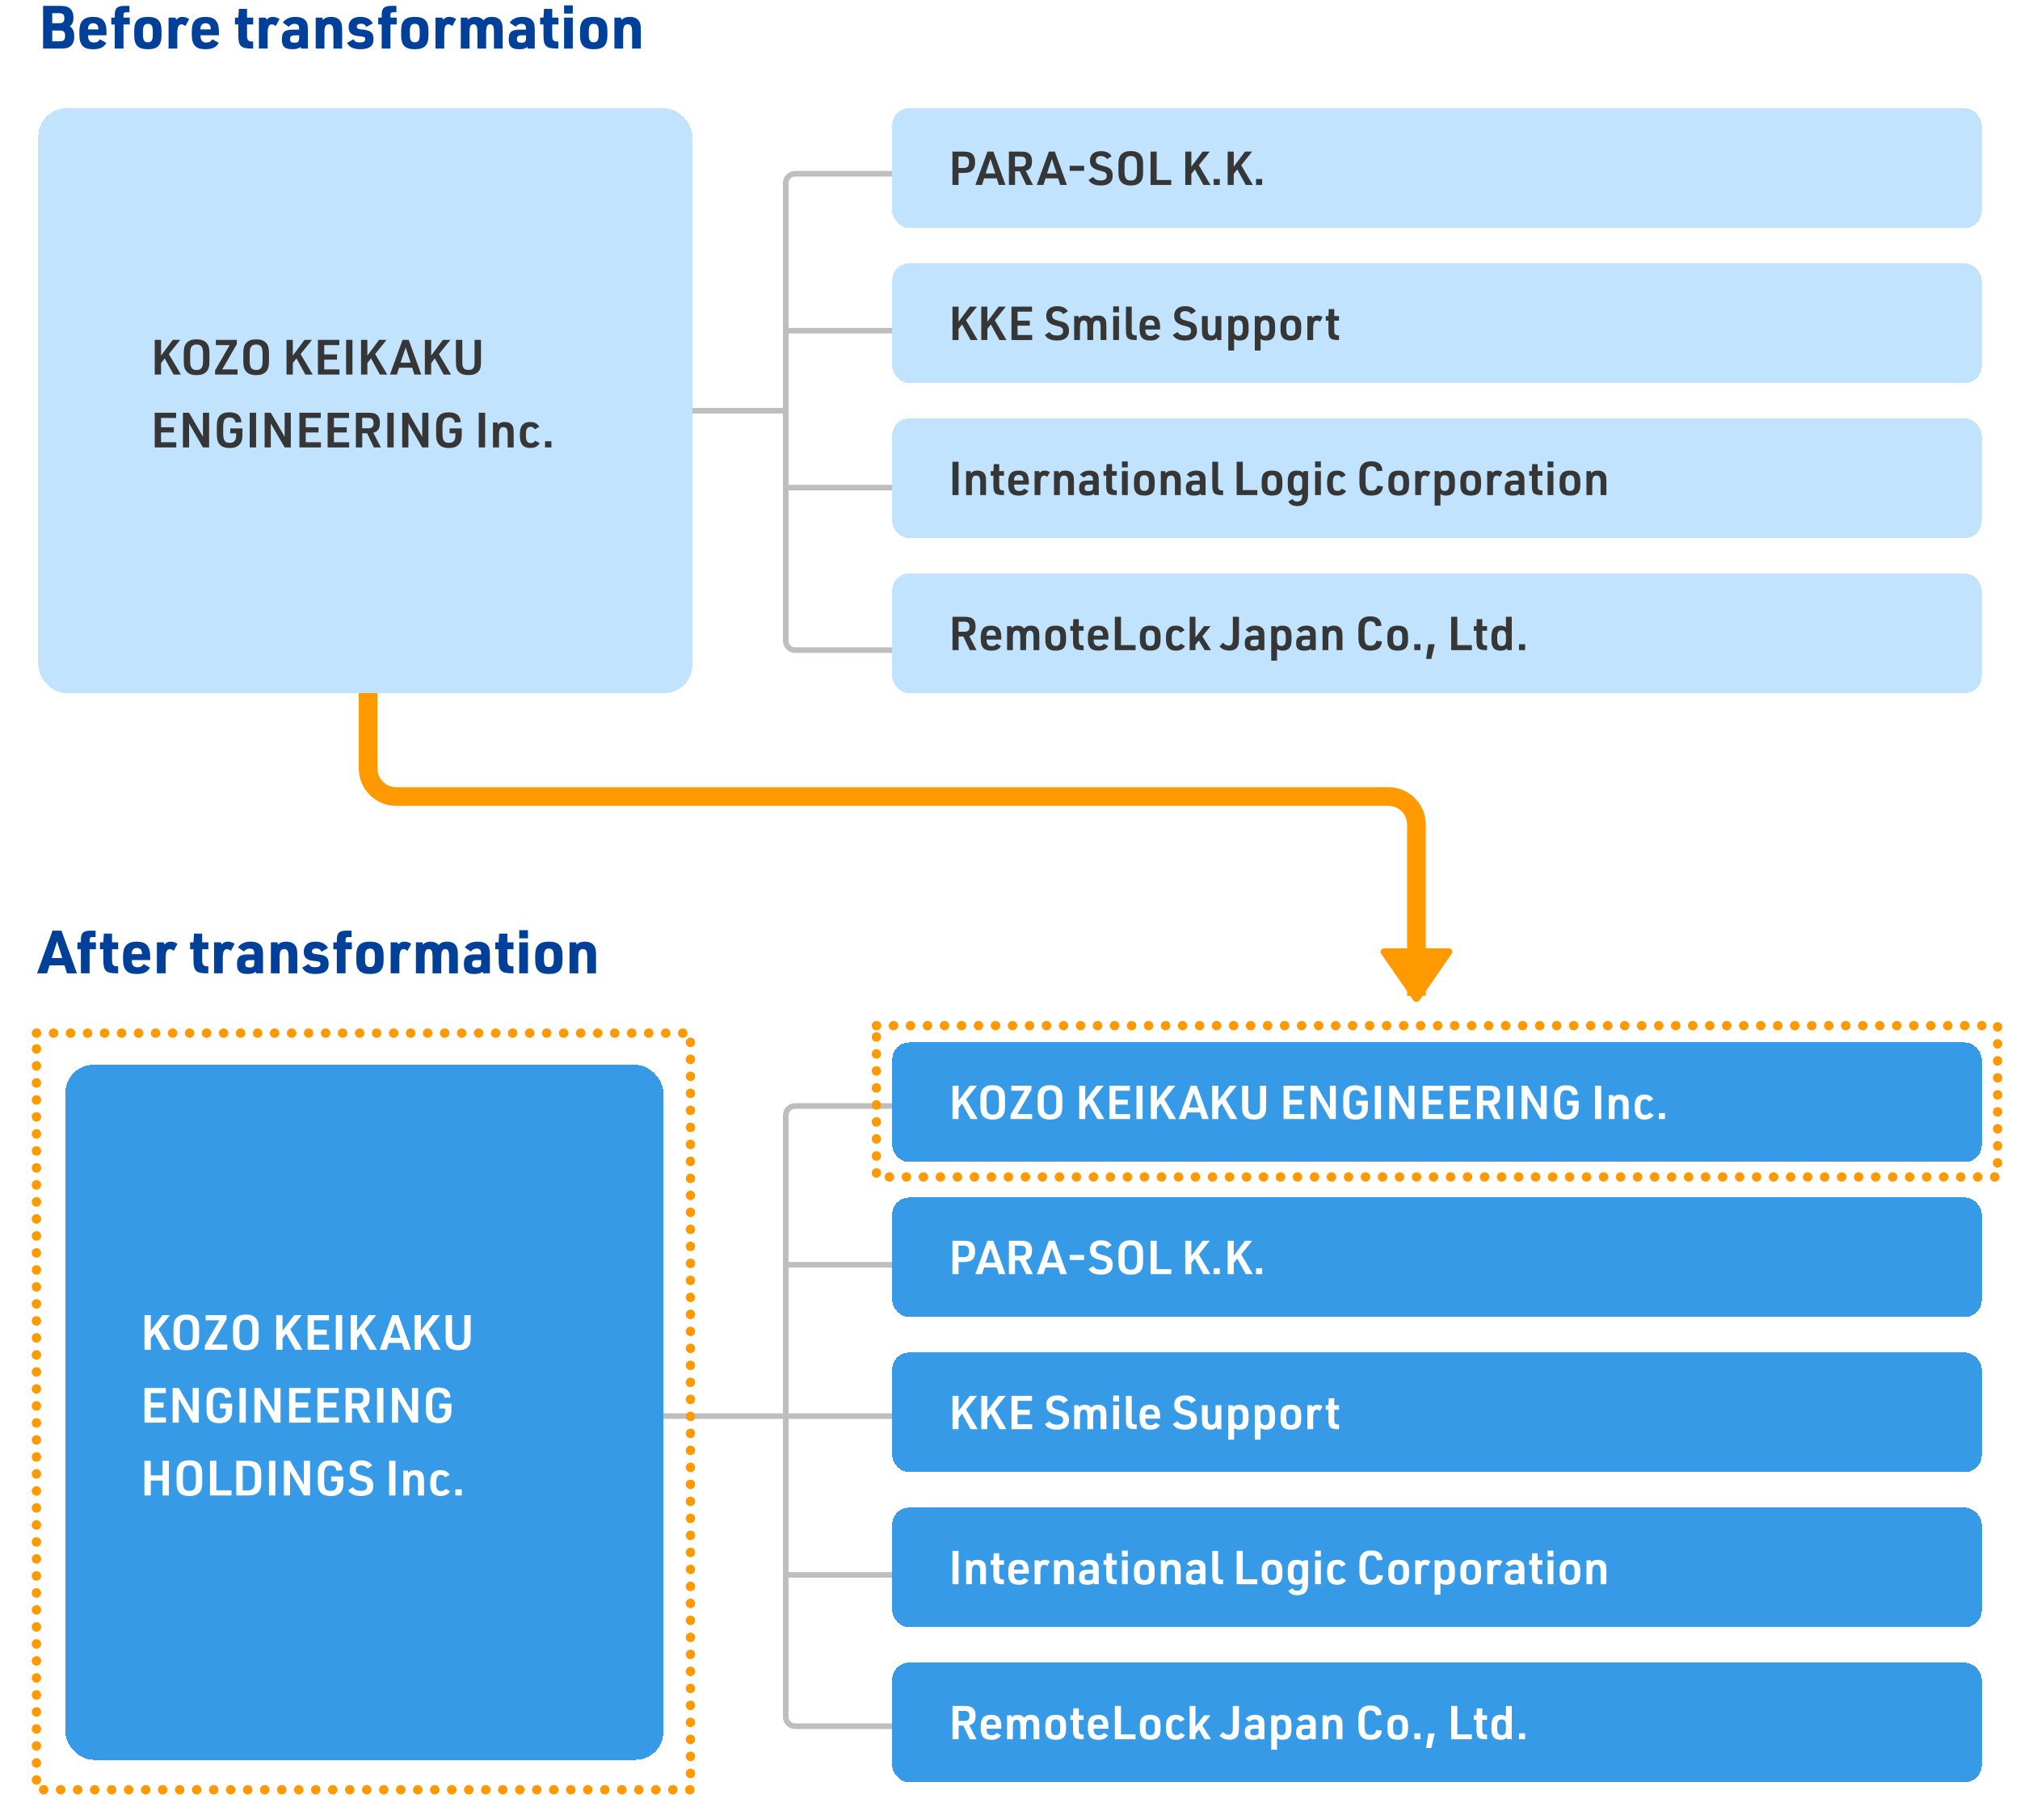
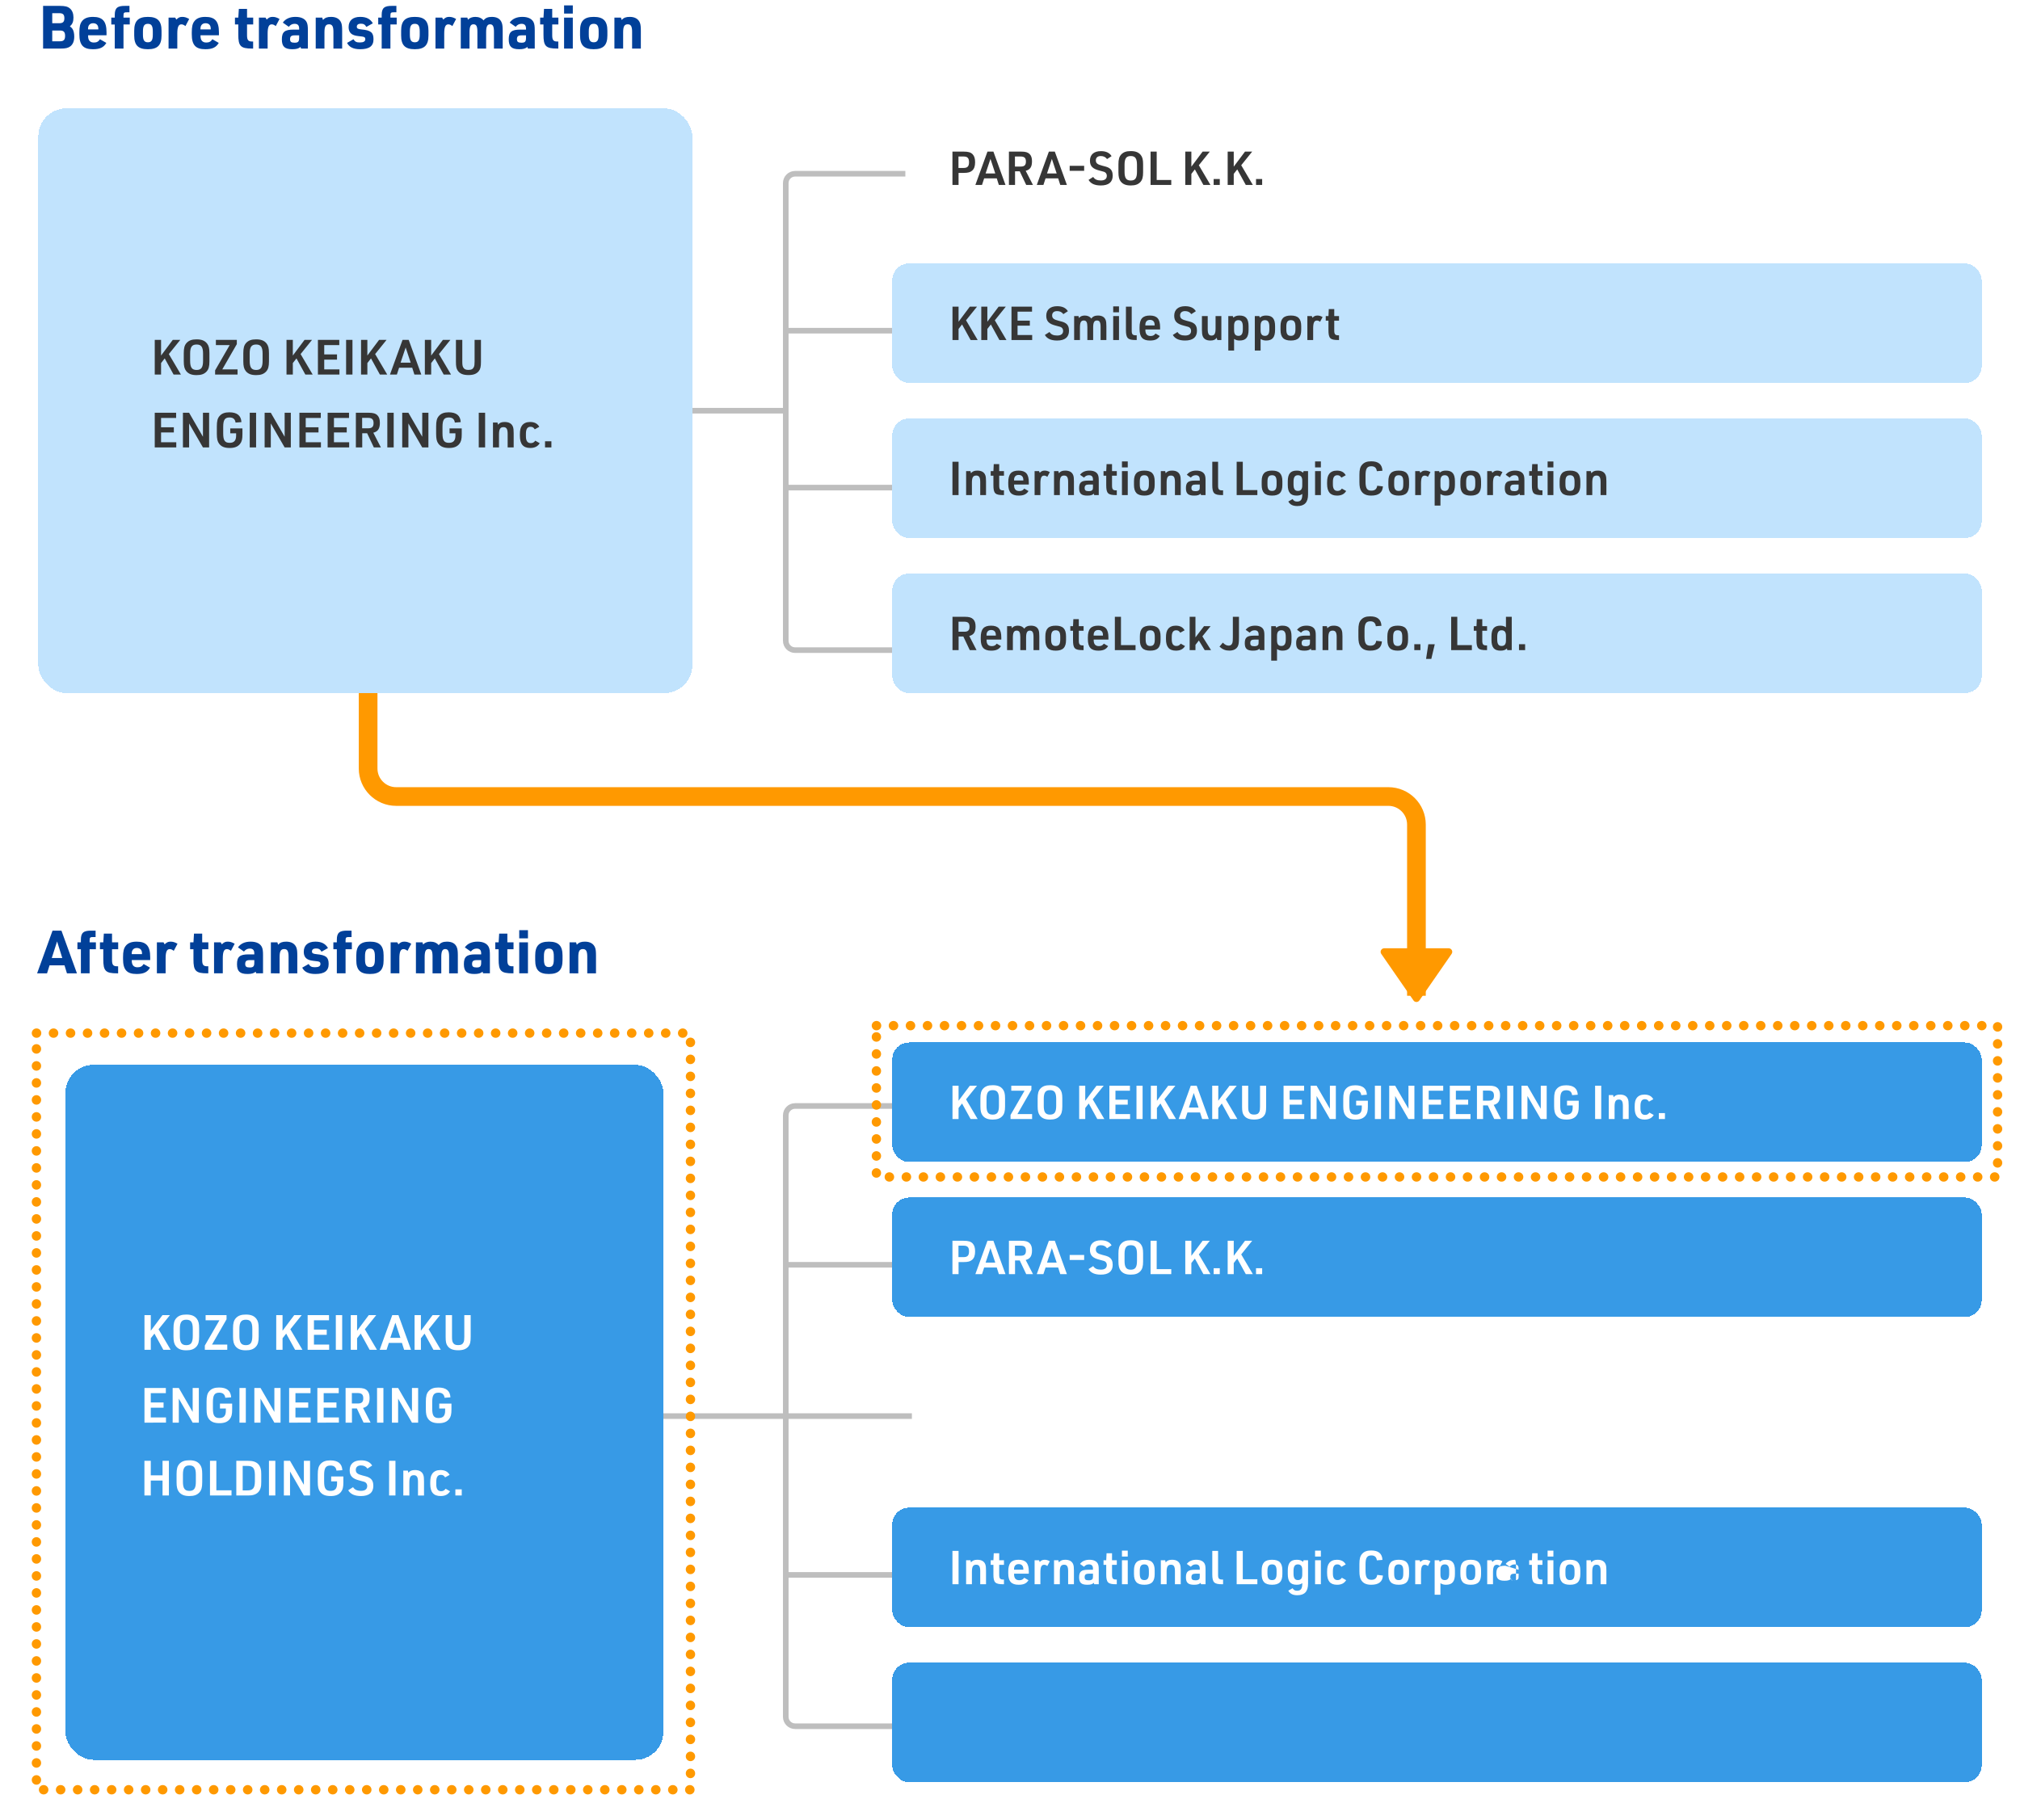
<svg xmlns="http://www.w3.org/2000/svg" fill="none" height="974" viewBox="0 0 1081 974" width="1081">
  <filter id="a" color-interpolation-filters="sRGB" filterUnits="userSpaceOnUse" height="104" width="623" x="457.5" y="38">
    <feFlood flood-opacity="0" result="BackgroundImageFix" />
    <feColorMatrix in="SourceAlpha" result="hardAlpha" type="matrix" values="0 0 0 0 0 0 0 0 0 0 0 0 0 0 0 0 0 0 127 0" />
    <feOffset />
    <feGaussianBlur stdDeviation="10" />
    <feComposite in2="hardAlpha" operator="out" />
    <feColorMatrix type="matrix" values="0 0 0 0 0 0 0 0 0 0 0 0 0 0 0 0 0 0 0.08 0" />
    <feBlend in2="BackgroundImageFix" mode="normal" result="effect1_dropShadow_3632_25514" />
    <feBlend in="SourceGraphic" in2="effect1_dropShadow_3632_25514" mode="normal" result="shape" />
  </filter>
  <filter id="b" color-interpolation-filters="sRGB" filterUnits="userSpaceOnUse" height="104" width="623" x="457.5" y="121">
    <feFlood flood-opacity="0" result="BackgroundImageFix" />
    <feColorMatrix in="SourceAlpha" result="hardAlpha" type="matrix" values="0 0 0 0 0 0 0 0 0 0 0 0 0 0 0 0 0 0 127 0" />
    <feOffset />
    <feGaussianBlur stdDeviation="10" />
    <feComposite in2="hardAlpha" operator="out" />
    <feColorMatrix type="matrix" values="0 0 0 0 0 0 0 0 0 0 0 0 0 0 0 0 0 0 0.08 0" />
    <feBlend in2="BackgroundImageFix" mode="normal" result="effect1_dropShadow_3632_25514" />
    <feBlend in="SourceGraphic" in2="effect1_dropShadow_3632_25514" mode="normal" result="shape" />
  </filter>
  <filter id="c" color-interpolation-filters="sRGB" filterUnits="userSpaceOnUse" height="104" width="623" x="457.5" y="204">
    <feFlood flood-opacity="0" result="BackgroundImageFix" />
    <feColorMatrix in="SourceAlpha" result="hardAlpha" type="matrix" values="0 0 0 0 0 0 0 0 0 0 0 0 0 0 0 0 0 0 127 0" />
    <feOffset />
    <feGaussianBlur stdDeviation="10" />
    <feComposite in2="hardAlpha" operator="out" />
    <feColorMatrix type="matrix" values="0 0 0 0 0 0 0 0 0 0 0 0 0 0 0 0 0 0 0.08 0" />
    <feBlend in2="BackgroundImageFix" mode="normal" result="effect1_dropShadow_3632_25514" />
    <feBlend in="SourceGraphic" in2="effect1_dropShadow_3632_25514" mode="normal" result="shape" />
  </filter>
  <filter id="d" color-interpolation-filters="sRGB" filterUnits="userSpaceOnUse" height="104" width="623" x="457.5" y="287">
    <feFlood flood-opacity="0" result="BackgroundImageFix" />
    <feColorMatrix in="SourceAlpha" result="hardAlpha" type="matrix" values="0 0 0 0 0 0 0 0 0 0 0 0 0 0 0 0 0 0 127 0" />
    <feOffset />
    <feGaussianBlur stdDeviation="10" />
    <feComposite in2="hardAlpha" operator="out" />
    <feColorMatrix type="matrix" values="0 0 0 0 0 0 0 0 0 0 0 0 0 0 0 0 0 0 0.08 0" />
    <feBlend in2="BackgroundImageFix" mode="normal" result="effect1_dropShadow_3632_25514" />
    <feBlend in="SourceGraphic" in2="effect1_dropShadow_3632_25514" mode="normal" result="shape" />
  </filter>
  <filter id="e" color-interpolation-filters="sRGB" filterUnits="userSpaceOnUse" height="353" width="390" x=".5" y="38">
    <feFlood flood-opacity="0" result="BackgroundImageFix" />
    <feColorMatrix in="SourceAlpha" result="hardAlpha" type="matrix" values="0 0 0 0 0 0 0 0 0 0 0 0 0 0 0 0 0 0 127 0" />
    <feOffset />
    <feGaussianBlur stdDeviation="10" />
    <feComposite in2="hardAlpha" operator="out" />
    <feColorMatrix type="matrix" values="0 0 0 0 0 0 0 0 0 0 0 0 0 0 0 0 0 0 0.08 0" />
    <feBlend in2="BackgroundImageFix" mode="normal" result="effect1_dropShadow_3632_25514" />
    <feBlend in="SourceGraphic" in2="effect1_dropShadow_3632_25514" mode="normal" result="shape" />
  </filter>
  <filter id="f" color-interpolation-filters="sRGB" filterUnits="userSpaceOnUse" height="104" width="623" x="457.5" y="538">
    <feFlood flood-opacity="0" result="BackgroundImageFix" />
    <feColorMatrix in="SourceAlpha" result="hardAlpha" type="matrix" values="0 0 0 0 0 0 0 0 0 0 0 0 0 0 0 0 0 0 127 0" />
    <feOffset />
    <feGaussianBlur stdDeviation="10" />
    <feComposite in2="hardAlpha" operator="out" />
    <feColorMatrix type="matrix" values="0 0 0 0 0 0 0 0 0 0 0 0 0 0 0 0 0 0 0.08 0" />
    <feBlend in2="BackgroundImageFix" mode="normal" result="effect1_dropShadow_3632_25514" />
    <feBlend in="SourceGraphic" in2="effect1_dropShadow_3632_25514" mode="normal" result="shape" />
  </filter>
  <filter id="g" color-interpolation-filters="sRGB" filterUnits="userSpaceOnUse" height="104" width="623" x="457.5" y="621">
    <feFlood flood-opacity="0" result="BackgroundImageFix" />
    <feColorMatrix in="SourceAlpha" result="hardAlpha" type="matrix" values="0 0 0 0 0 0 0 0 0 0 0 0 0 0 0 0 0 0 127 0" />
    <feOffset />
    <feGaussianBlur stdDeviation="10" />
    <feComposite in2="hardAlpha" operator="out" />
    <feColorMatrix type="matrix" values="0 0 0 0 0 0 0 0 0 0 0 0 0 0 0 0 0 0 0.08 0" />
    <feBlend in2="BackgroundImageFix" mode="normal" result="effect1_dropShadow_3632_25514" />
    <feBlend in="SourceGraphic" in2="effect1_dropShadow_3632_25514" mode="normal" result="shape" />
  </filter>
  <filter id="h" color-interpolation-filters="sRGB" filterUnits="userSpaceOnUse" height="104" width="623" x="457.5" y="704">
    <feFlood flood-opacity="0" result="BackgroundImageFix" />
    <feColorMatrix in="SourceAlpha" result="hardAlpha" type="matrix" values="0 0 0 0 0 0 0 0 0 0 0 0 0 0 0 0 0 0 127 0" />
    <feOffset />
    <feGaussianBlur stdDeviation="10" />
    <feComposite in2="hardAlpha" operator="out" />
    <feColorMatrix type="matrix" values="0 0 0 0 0 0 0 0 0 0 0 0 0 0 0 0 0 0 0.08 0" />
    <feBlend in2="BackgroundImageFix" mode="normal" result="effect1_dropShadow_3632_25514" />
    <feBlend in="SourceGraphic" in2="effect1_dropShadow_3632_25514" mode="normal" result="shape" />
  </filter>
  <filter id="i" color-interpolation-filters="sRGB" filterUnits="userSpaceOnUse" height="104" width="623" x="457.5" y="787">
    <feFlood flood-opacity="0" result="BackgroundImageFix" />
    <feColorMatrix in="SourceAlpha" result="hardAlpha" type="matrix" values="0 0 0 0 0 0 0 0 0 0 0 0 0 0 0 0 0 0 127 0" />
    <feOffset />
    <feGaussianBlur stdDeviation="10" />
    <feComposite in2="hardAlpha" operator="out" />
    <feColorMatrix type="matrix" values="0 0 0 0 0 0 0 0 0 0 0 0 0 0 0 0 0 0 0.08 0" />
    <feBlend in2="BackgroundImageFix" mode="normal" result="effect1_dropShadow_3632_25514" />
    <feBlend in="SourceGraphic" in2="effect1_dropShadow_3632_25514" mode="normal" result="shape" />
  </filter>
  <filter id="j" color-interpolation-filters="sRGB" filterUnits="userSpaceOnUse" height="104" width="623" x="457.5" y="870">
    <feFlood flood-opacity="0" result="BackgroundImageFix" />
    <feColorMatrix in="SourceAlpha" result="hardAlpha" type="matrix" values="0 0 0 0 0 0 0 0 0 0 0 0 0 0 0 0 0 0 127 0" />
    <feOffset />
    <feGaussianBlur stdDeviation="10" />
    <feComposite in2="hardAlpha" operator="out" />
    <feColorMatrix type="matrix" values="0 0 0 0 0 0 0 0 0 0 0 0 0 0 0 0 0 0 0.08 0" />
    <feBlend in2="BackgroundImageFix" mode="normal" result="effect1_dropShadow_3632_25514" />
    <feBlend in="SourceGraphic" in2="effect1_dropShadow_3632_25514" mode="normal" result="shape" />
  </filter>
  <filter id="k" color-interpolation-filters="sRGB" filterUnits="userSpaceOnUse" height="412" width="360" x="15" y="550">
    <feFlood flood-opacity="0" result="BackgroundImageFix" />
    <feColorMatrix in="SourceAlpha" result="hardAlpha" type="matrix" values="0 0 0 0 0 0 0 0 0 0 0 0 0 0 0 0 0 0 127 0" />
    <feOffset />
    <feGaussianBlur stdDeviation="10" />
    <feComposite in2="hardAlpha" operator="out" />
    <feColorMatrix type="matrix" values="0 0 0 0 0 0 0 0 0 0 0 0 0 0 0 0 0 0 0.08 0" />
    <feBlend in2="BackgroundImageFix" mode="normal" result="effect1_dropShadow_3632_25514" />
    <feBlend in="SourceGraphic" in2="effect1_dropShadow_3632_25514" mode="normal" result="shape" />
  </filter>
  <path d="m197 371v40.357c0 8.284 6.716 15 15 15h531c8.284 0 15 6.716 15 15v91.643" stroke="#f90" stroke-width="10" />
  <path d="m756.424 535.507c.176.256.412.464.686.609.275.144.58.219.89.219s.615-.075.89-.219c.274-.145.51-.353.685-.609l17.25-24.916c.2-.288.317-.625.339-.974s-.053-.698-.215-1.008-.407-.569-.706-.75c-.3-.181-.643-.276-.993-.276h-34.5c-.349.002-.691.098-.99.28-.298.181-.541.44-.703.749-.162.31-.237.657-.216 1.006.021.348.136.685.333.973z" fill="#f90" />
  <g stroke="#bebebe" stroke-width="3">
    <path d="m484.5 93h-59c-2.761 0-5 2.239-5 5v245c0 2.761 2.239 5 5 5h59" />
    <path d="m420 219.838h-55.5" />
    <path d="m484.5 177h-64" />
    <path d="m484.5 261h-64" />
  </g>
  <g filter="url(#a)">
-     <rect fill="#c1e3fd" height="64" rx="9" shape-rendering="crispEdges" width="583" x="477.5" y="58" />
    <path d="m512.975 92.55v6.45h-3.275v-17.85h6c2.475 0 3.8.4 4.8 1.425.925 1 1.325 2.275 1.325 4.25 0 2.15-.475 3.525-1.575 4.5-.975.875-2.275 1.225-4.55 1.225zm-.05-2.65h2.775c2.05 0 2.875-.9 2.875-3.075s-.825-3.05-2.875-3.05h-2.775zm20.494 5.575h-6.75l-1.15 3.525h-3.55l6.475-17.85h3.175l6.475 17.85h-3.55zm-.8-2.625-2.575-7.8-2.6 7.8zm10.581-1.15v7.3h-3.275v-17.85h6.575c2.3 0 3.55.375 4.5 1.3.875.9 1.275 2.075 1.275 3.875 0 3-1 4.5-3.375 5.1l3.9 7.575h-3.625l-3.45-7.3zm-.05-2.55h3.125c1.95 0 2.75-.8 2.75-2.675 0-1.925-.825-2.7-2.85-2.7h-3.025zm23.131 6.325h-6.75l-1.15 3.525h-3.55l6.475-17.85h3.175l6.475 17.85h-3.55zm-.8-2.625-2.575-7.8-2.6 7.8zm6.957-1.425v-2.675h7.75v2.675zm10.099 4.875 2.5-1.6c.775 1.3 2.075 1.9 4.075 1.9 2.1 0 3.2-.875 3.2-2.475 0-.775-.325-1.45-.85-1.825-.55-.35-.55-.35-3.075-1-3.675-.925-5.1-2.375-5.1-5.275 0-3.275 2.125-5.125 5.875-5.125 2.725 0 4.625.9 5.7 2.675l-2.425 1.575c-.8-1.1-1.875-1.625-3.35-1.625-1.675 0-2.65.85-2.65 2.3 0 1.525.85 2.225 3.575 2.9 2.325.575 2.825.775 3.725 1.35 1.175.8 1.725 2.075 1.725 3.95 0 3.475-2.175 5.25-6.375 5.25-3.225 0-5.375-.975-6.55-2.975zm15.996-4.1v-4.25c0-2.625.4-4.075 1.475-5.25 1.2-1.275 2.7-1.825 5.125-1.825 2.575 0 4.2.65 5.375 2.125.9 1.15 1.225 2.5 1.225 4.95v4.25c0 2.65-.4 4.075-1.475 5.25-1.2 1.275-2.725 1.825-5.125 1.825-2.575 0-4.2-.65-5.375-2.125-.875-1.125-1.225-2.525-1.225-4.95zm9.925-.275v-3.7c0-3.4-.925-4.7-3.325-4.7s-3.325 1.3-3.325 4.7v3.7c0 3.4.925 4.7 3.325 4.7s3.325-1.3 3.325-4.7zm7.272 7.075v-17.85h3.275v15.175h7.8v2.675zm18.58 0v-17.85h3.25v8.05l6.025-8.05h3.85l-5.875 7.3 6.225 10.55h-3.775l-4.575-8.325-1.875 2.4v5.925zm15.18 0v-3.175h3.275v3.175zm7.501 0v-17.85h3.25v8.05l6.025-8.05h3.85l-5.875 7.3 6.225 10.55h-3.775l-4.575-8.325-1.875 2.4v5.925zm15.18 0v-3.175h3.275v3.175z" fill="#363636" />
  </g>
  <g filter="url(#b)">
    <rect fill="#c1e3fd" height="64" rx="9" shape-rendering="crispEdges" width="583" x="477.5" y="141" />
    <path d="m509.725 182v-17.85h3.25v8.05l6.025-8.05h3.85l-5.875 7.3 6.225 10.55h-3.775l-4.575-8.325-1.875 2.4v5.925zm15.405 0v-17.85h3.25v8.05l6.025-8.05h3.85l-5.875 7.3 6.225 10.55h-3.775l-4.575-8.325-1.875 2.4v5.925zm16.162 0v-17.85h11v2.675h-7.75v4.8h6.575v2.675h-6.575v5.025h7.825v2.675zm17.857-2.7 2.5-1.6c.775 1.3 2.075 1.9 4.075 1.9 2.1 0 3.2-.875 3.2-2.475 0-.775-.325-1.45-.85-1.825-.55-.35-.55-.35-3.075-1-3.675-.925-5.1-2.375-5.1-5.275 0-3.275 2.125-5.125 5.875-5.125 2.725 0 4.625.9 5.7 2.675l-2.425 1.575c-.8-1.1-1.875-1.625-3.35-1.625-1.675 0-2.65.85-2.65 2.3 0 1.525.85 2.225 3.575 2.9 2.325.575 2.825.775 3.725 1.35 1.175.8 1.725 2.075 1.725 3.95 0 3.475-2.175 5.25-6.375 5.25-3.225 0-5.375-.975-6.55-2.975zm15.68 2.7v-12.825h2.35l.225 1.075c.675-.9 1.725-1.35 3.125-1.35 1.55 0 2.8.6 3.5 1.65.725-1.125 1.85-1.65 3.55-1.65 2.2 0 3.55.825 4.15 2.475.25.725.35 1.725.35 3.275v7.35h-3.1v-7.025c0-2.45-.55-3.425-1.95-3.425-1.45 0-2.025 1.075-2.025 3.725v6.725h-3.1v-6.975c0-2.5-.525-3.475-1.925-3.475-1.5 0-2.05 1.05-2.05 3.8v6.65zm20.899-14.825v-3.175h3.1v3.175zm0 14.825v-12.825h3.1v12.825zm6.81-17.85h3.1v12.8c-.025 1.95.5 2.55 2.2 2.525h.475v2.525h-.6c-4.2 0-5.175-1-5.175-5.35zm10.416 12.2v.4c0 2.025.95 3.1 2.775 3.1 1.225 0 1.975-.375 2.65-1.325l2.275 1.325c-1.075 1.725-2.575 2.425-5.275 2.425-3.875 0-5.55-1.85-5.55-6.15v-.9c0-4.475 1.6-6.325 5.5-6.325s5.5 1.85 5.5 6.325v1.125zm-.025-2.15h4.975v-.275c0-1.75-.875-2.7-2.5-2.7-1.575 0-2.475.975-2.475 2.7zm14.701 5.1 2.5-1.6c.775 1.3 2.075 1.9 4.075 1.9 2.1 0 3.2-.875 3.2-2.475 0-.775-.325-1.45-.85-1.825-.55-.35-.55-.35-3.075-1-3.675-.925-5.1-2.375-5.1-5.275 0-3.275 2.125-5.125 5.875-5.125 2.725 0 4.625.9 5.7 2.675l-2.425 1.575c-.8-1.1-1.875-1.625-3.35-1.625-1.675 0-2.65.85-2.65 2.3 0 1.525.85 2.225 3.575 2.9 2.325.575 2.825.775 3.725 1.35 1.175.8 1.725 2.075 1.725 3.95 0 3.475-2.175 5.25-6.375 5.25-3.225 0-5.375-.975-6.55-2.975zm15.58-10.125h3.1v6.975c0 2.5.575 3.475 2.025 3.475 1.6 0 2.175-1.05 2.175-3.85v-6.6h3.1v12.825h-2.15l-.375-1.2c-.7 1.05-1.65 1.475-3.35 1.475-2.175 0-3.575-.825-4.15-2.475-.25-.7-.375-1.725-.375-3.3zm14.114 18.45v-18.45h2.4l.3.825c.975-.8 1.9-1.1 3.3-1.1 3.425 0 4.85 1.7 4.85 5.75v1.875c0 4.025-1.425 5.75-4.8 5.75-1.15 0-1.975-.225-2.95-.85v6.2zm7.775-11.325v-1.425c0-2.425-.725-3.5-2.325-3.5s-2.35.95-2.35 2.95v2.525c0 2 .75 2.925 2.35 2.925s2.325-1.075 2.325-3.475zm6.41 11.325v-18.45h2.4l.3.825c.975-.8 1.9-1.1 3.3-1.1 3.425 0 4.85 1.7 4.85 5.75v1.875c0 4.025-1.425 5.75-4.8 5.75-1.15 0-1.975-.225-2.95-.85v6.2zm7.775-11.325v-1.425c0-2.425-.725-3.5-2.325-3.5s-2.35.95-2.35 2.95v2.525c0 2 .75 2.925 2.35 2.925s2.325-1.075 2.325-3.475zm5.984.25v-1.925c0-4.025 1.65-5.725 5.55-5.725 3.875 0 5.525 1.7 5.525 5.725v1.925c0 4.025-1.65 5.725-5.525 5.725-3.9 0-5.55-1.7-5.55-5.725zm7.975-.225v-1.5c0-2.45-.7-3.45-2.425-3.45-1.75 0-2.45 1-2.45 3.45v1.5c0 2.45.7 3.45 2.45 3.45 1.725 0 2.425-1 2.425-3.45zm6.39 5.675v-12.825h2.375l.375.925c.8-.875 1.525-1.2 2.65-1.2.925 0 1.7.225 2.75.8l-1.35 2.55c-.65-.5-1.125-.675-1.7-.675-1.425 0-2 1.225-2 4.225v6.2zm11.288-10.375h-1.45v-2.45h1.45l.175-3.75h2.925v3.75h2.55v2.45h-2.55v5.325c0 1.95.5 2.55 2.2 2.525h.35v2.525h-.45c-4.3 0-5.2-.925-5.2-5.35z" fill="#363636" />
  </g>
  <g filter="url(#c)">
    <rect fill="#c1e3fd" height="64" rx="9" shape-rendering="crispEdges" width="583" x="477.5" y="224" />
    <path d="m509.7 265v-17.85h3.275v17.85zm7.316 0v-12.825h2.325l.275 1.125c.825-1 1.775-1.4 3.425-1.4 2.2 0 3.65.85 4.25 2.475.275.725.375 1.7.375 3.275v7.35h-3.1v-7c0-2.475-.6-3.45-2.15-3.45-1.675 0-2.3 1.025-2.3 3.825v6.625zm14.608-10.375h-1.45v-2.45h1.45l.175-3.75h2.925v3.75h2.55v2.45h-2.55v5.325c0 1.95.5 2.55 2.2 2.525h.35v2.525h-.45c-4.3 0-5.2-.925-5.2-5.35zm11.066 4.725v.4c0 2.025.95 3.1 2.775 3.1 1.225 0 1.975-.375 2.65-1.325l2.275 1.325c-1.075 1.725-2.575 2.425-5.275 2.425-3.875 0-5.55-1.85-5.55-6.15v-.9c0-4.475 1.6-6.325 5.5-6.325s5.5 1.85 5.5 6.325v1.125zm-.025-2.15h4.975v-.275c0-1.75-.875-2.7-2.5-2.7-1.575 0-2.475.975-2.475 2.7zm10.997 7.8v-12.825h2.375l.375.925c.8-.875 1.525-1.2 2.65-1.2.925 0 1.7.225 2.75.8l-1.35 2.55c-.65-.5-1.125-.675-1.7-.675-1.425 0-2 1.225-2 4.225v6.2zm10.4 0v-12.825h2.325l.275 1.125c.825-1 1.775-1.4 3.425-1.4 2.2 0 3.65.85 4.25 2.475.275.725.375 1.7.375 3.275v7.35h-3.1v-7c0-2.475-.6-3.45-2.15-3.45-1.675 0-2.3 1.025-2.3 3.825v6.625zm20.833-7.75v-.575c0-1.6-.675-2.3-2.175-2.3-1.05 0-1.925.425-2.6 1.275l-2.15-1.525c1.15-1.5 2.8-2.225 5.05-2.225s3.825.75 4.5 2.15c.35.725.475 1.575.475 3.175v7.775h-2.425l-.2-.75c-.825.75-1.75 1.025-3.5 1.025-3.175 0-4.375-1.1-4.375-3.975 0-3.075 1.175-4.05 4.8-4.05zm0 2.1h-2.225c-1.6 0-2.225.525-2.225 1.825s.55 1.725 2.225 1.725c1 0 1.625-.225 1.95-.7.225-.3.275-.625.275-1.5zm7.105-4.725h-1.45v-2.45h1.45l.175-3.75h2.925v3.75h2.55v2.45h-2.55v5.325c0 1.95.5 2.55 2.2 2.525h.35v2.525h-.45c-4.3 0-5.2-.925-5.2-5.35zm8.415-4.45v-3.175h3.1v3.175zm0 14.825v-12.825h3.1v12.825zm6.435-5.45v-1.925c0-4.025 1.65-5.725 5.55-5.725 3.875 0 5.525 1.7 5.525 5.725v1.925c0 4.025-1.65 5.725-5.525 5.725-3.9 0-5.55-1.7-5.55-5.725zm7.975-.225v-1.5c0-2.45-.7-3.45-2.425-3.45-1.75 0-2.45 1-2.45 3.45v1.5c0 2.45.7 3.45 2.45 3.45 1.725 0 2.425-1 2.425-3.45zm6.39 5.675v-12.825h2.325l.275 1.125c.825-1 1.775-1.4 3.425-1.4 2.2 0 3.65.85 4.25 2.475.275.725.375 1.7.375 3.275v7.35h-3.1v-7c0-2.475-.6-3.45-2.15-3.45-1.675 0-2.3 1.025-2.3 3.825v6.625zm20.833-7.75v-.575c0-1.6-.675-2.3-2.175-2.3-1.05 0-1.925.425-2.6 1.275l-2.15-1.525c1.15-1.5 2.8-2.225 5.05-2.225s3.825.75 4.5 2.15c.35.725.475 1.575.475 3.175v7.775h-2.425l-.2-.75c-.825.75-1.75 1.025-3.5 1.025-3.175 0-4.375-1.1-4.375-3.975 0-3.075 1.175-4.05 4.8-4.05zm0 2.1h-2.225c-1.6 0-2.225.525-2.225 1.825s.55 1.725 2.225 1.725c1 0 1.625-.225 1.95-.7.225-.3.275-.625.275-1.5zm6.706-12.2h3.1v12.8c-.025 1.95.5 2.55 2.2 2.525h.475v2.525h-.6c-4.2 0-5.175-1-5.175-5.35zm13.046 17.85v-17.85h3.275v15.175h7.8v2.675zm13.385-5.45v-1.925c0-4.025 1.65-5.725 5.55-5.725 3.875 0 5.525 1.7 5.525 5.725v1.925c0 4.025-1.65 5.725-5.525 5.725-3.9 0-5.55-1.7-5.55-5.725zm7.975-.225v-1.5c0-2.45-.7-3.45-2.425-3.45-1.75 0-2.45 1-2.45 3.45v1.5c0 2.45.7 3.45 2.45 3.45 1.725 0 2.425-1 2.425-3.45zm13.74 5.7.025-.625c-.85.625-1.7.875-3.05.875-3.275 0-4.725-1.75-4.725-5.75v-1.875c0-4.025 1.45-5.75 4.825-5.75 1.525 0 2.5.325 3.35 1.125l.275-.85h2.4v12.5c0 4.2-1.85 6.2-5.75 6.2-2.375 0-3.85-.75-4.825-2.425l2.3-1.325c.625 1 1.275 1.35 2.425 1.35 1.875 0 2.7-1.025 2.75-3.45zm-4.675-7.15v1.425c0 2.4.725 3.475 2.325 3.475s2.35-.95 2.35-2.925v-2.525c0-2-.75-2.95-2.35-2.95s-2.325 1.075-2.325 3.5zm11.535-7.7v-3.175h3.1v3.175zm0 14.825v-12.825h3.1v12.825zm14.335-3.475 2.3 1.3c-1.025 1.675-2.6 2.45-4.875 2.45-3.625 0-5.325-2-5.325-6.225v-.8c0-2.175.325-3.525 1.1-4.55.875-1.175 2.3-1.8 4.125-1.8 2.275 0 3.8.8 4.75 2.475l-2.325 1.3c-.625-.975-1.2-1.3-2.175-1.3-1.625 0-2.375 1.125-2.375 3.6v1.375c0 2.275.825 3.425 2.45 3.425 1.05 0 1.725-.35 2.35-1.25zm18.918-1.525 3.05.35c-.175 3.3-2.25 4.925-6.25 4.925-2.475 0-4.1-.7-5.175-2.2-.825-1.15-1.15-2.55-1.15-5.075v-3.8c0-2.775.375-4.225 1.4-5.4 1.125-1.3 2.625-1.875 4.925-1.875 3.85 0 5.825 1.65 6 5.05l-3 .225c-.225-1.775-1.175-2.625-2.95-2.625-2.3 0-3.1 1.275-3.1 4.85v3.35c0 3.6.8 4.85 3.15 4.85 1.825 0 2.85-.85 3.1-2.625zm5.97-.45v-1.925c0-4.025 1.65-5.725 5.55-5.725 3.875 0 5.525 1.7 5.525 5.725v1.925c0 4.025-1.65 5.725-5.525 5.725-3.9 0-5.55-1.7-5.55-5.725zm7.975-.225v-1.5c0-2.45-.7-3.45-2.425-3.45-1.75 0-2.45 1-2.45 3.45v1.5c0 2.45.7 3.45 2.45 3.45 1.725 0 2.425-1 2.425-3.45zm6.39 5.675v-12.825h2.375l.375.925c.8-.875 1.525-1.2 2.65-1.2.925 0 1.7.225 2.75.8l-1.35 2.55c-.65-.5-1.125-.675-1.7-.675-1.425 0-2 1.225-2 4.225v6.2zm10.401 5.625v-18.45h2.4l.3.825c.975-.8 1.9-1.1 3.3-1.1 3.425 0 4.85 1.7 4.85 5.75v1.875c0 4.025-1.425 5.75-4.8 5.75-1.15 0-1.975-.225-2.95-.85v6.2zm7.775-11.325v-1.425c0-2.425-.725-3.5-2.325-3.5s-2.35.95-2.35 2.95v2.525c0 2 .75 2.925 2.35 2.925s2.325-1.075 2.325-3.475zm5.985.25v-1.925c0-4.025 1.65-5.725 5.55-5.725 3.875 0 5.525 1.7 5.525 5.725v1.925c0 4.025-1.65 5.725-5.525 5.725-3.9 0-5.55-1.7-5.55-5.725zm7.975-.225v-1.5c0-2.45-.7-3.45-2.425-3.45-1.75 0-2.45 1-2.45 3.45v1.5c0 2.45.7 3.45 2.45 3.45 1.725 0 2.425-1 2.425-3.45zm6.389 5.675v-12.825h2.375l.375.925c.8-.875 1.525-1.2 2.65-1.2.925 0 1.7.225 2.75.8l-1.35 2.55c-.65-.5-1.125-.675-1.7-.675-1.425 0-2 1.225-2 4.225v6.2zm16.805-7.75v-.575c0-1.6-.675-2.3-2.175-2.3-1.05 0-1.925.425-2.6 1.275l-2.15-1.525c1.15-1.5 2.8-2.225 5.05-2.225s3.825.75 4.5 2.15c.35.725.475 1.575.475 3.175v7.775h-2.425l-.2-.75c-.825.75-1.75 1.025-3.5 1.025-3.175 0-4.375-1.1-4.375-3.975 0-3.075 1.175-4.05 4.8-4.05zm0 2.1h-2.225c-1.6 0-2.225.525-2.225 1.825s.55 1.725 2.225 1.725c1 0 1.625-.225 1.95-.7.225-.3.275-.625.275-1.5zm7.105-4.725h-1.45v-2.45h1.45l.175-3.75h2.925v3.75h2.55v2.45h-2.55v5.325c0 1.95.5 2.55 2.2 2.525h.35v2.525h-.45c-4.3 0-5.2-.925-5.2-5.35zm8.415-4.45v-3.175h3.1v3.175zm0 14.825v-12.825h3.1v12.825zm6.436-5.45v-1.925c0-4.025 1.65-5.725 5.55-5.725 3.875 0 5.525 1.7 5.525 5.725v1.925c0 4.025-1.65 5.725-5.525 5.725-3.9 0-5.55-1.7-5.55-5.725zm7.975-.225v-1.5c0-2.45-.7-3.45-2.425-3.45-1.75 0-2.45 1-2.45 3.45v1.5c0 2.45.7 3.45 2.45 3.45 1.725 0 2.425-1 2.425-3.45zm6.389 5.675v-12.825h2.325l.275 1.125c.825-1 1.775-1.4 3.425-1.4 2.2 0 3.65.85 4.25 2.475.275.725.375 1.7.375 3.275v7.35h-3.1v-7c0-2.475-.6-3.45-2.15-3.45-1.675 0-2.3 1.025-2.3 3.825v6.625z" fill="#363636" />
  </g>
  <g filter="url(#d)">
    <rect fill="#c1e3fd" height="64" rx="9" shape-rendering="crispEdges" width="583" x="477.5" y="307" />
    <path d="m513 340.7v7.3h-3.275v-17.85h6.575c2.3 0 3.55.375 4.5 1.3.875.9 1.275 2.075 1.275 3.875 0 3-1 4.5-3.375 5.1l3.9 7.575h-3.625l-3.45-7.3zm-.05-2.55h3.125c1.95 0 2.75-.8 2.75-2.675 0-1.925-.825-2.7-2.85-2.7h-3.025zm15.019 4.2v.4c0 2.025.95 3.1 2.775 3.1 1.225 0 1.975-.375 2.65-1.325l2.275 1.325c-1.075 1.725-2.575 2.425-5.275 2.425-3.875 0-5.55-1.85-5.55-6.15v-.9c0-4.475 1.6-6.325 5.5-6.325s5.5 1.85 5.5 6.325v1.125zm-.025-2.15h4.975v-.275c0-1.75-.875-2.7-2.5-2.7-1.575 0-2.475.975-2.475 2.7zm10.996 7.8v-12.825h2.35l.225 1.075c.675-.9 1.725-1.35 3.125-1.35 1.55 0 2.8.6 3.5 1.65.725-1.125 1.85-1.65 3.55-1.65 2.2 0 3.55.825 4.15 2.475.25.725.35 1.725.35 3.275v7.35h-3.1v-7.025c0-2.45-.55-3.425-1.95-3.425-1.45 0-2.025 1.075-2.025 3.725v6.725h-3.1v-6.975c0-2.5-.525-3.475-1.925-3.475-1.5 0-2.05 1.05-2.05 3.8v6.65zm20.474-5.45v-1.925c0-4.025 1.65-5.725 5.55-5.725 3.875 0 5.525 1.7 5.525 5.725v1.925c0 4.025-1.65 5.725-5.525 5.725-3.9 0-5.55-1.7-5.55-5.725zm7.975-.225v-1.5c0-2.45-.7-3.45-2.425-3.45-1.75 0-2.45 1-2.45 3.45v1.5c0 2.45.7 3.45 2.45 3.45 1.725 0 2.425-1 2.425-3.45zm6.837-4.7h-1.45v-2.45h1.45l.175-3.75h2.925v3.75h2.55v2.45h-2.55v5.325c0 1.95.5 2.55 2.2 2.525h.35v2.525h-.45c-4.3 0-5.2-.925-5.2-5.35zm11.067 4.725v.4c0 2.025.95 3.1 2.775 3.1 1.225 0 1.975-.375 2.65-1.325l2.275 1.325c-1.075 1.725-2.575 2.425-5.275 2.425-3.875 0-5.55-1.85-5.55-6.15v-.9c0-4.475 1.6-6.325 5.5-6.325s5.5 1.85 5.5 6.325v1.125zm-.025-2.15h4.975v-.275c0-1.75-.875-2.7-2.5-2.7-1.575 0-2.475.975-2.475 2.7zm11.346 7.8v-17.85h3.275v15.175h7.8v2.675zm13.386-5.45v-1.925c0-4.025 1.65-5.725 5.55-5.725 3.875 0 5.525 1.7 5.525 5.725v1.925c0 4.025-1.65 5.725-5.525 5.725-3.9 0-5.55-1.7-5.55-5.725zm7.975-.225v-1.5c0-2.45-.7-3.45-2.425-3.45-1.75 0-2.45 1-2.45 3.45v1.5c0 2.45.7 3.45 2.45 3.45 1.725 0 2.425-1 2.425-3.45zm13.89 2.2 2.3 1.3c-1.025 1.675-2.6 2.45-4.875 2.45-3.625 0-5.325-2-5.325-6.225v-.8c0-2.175.325-3.525 1.1-4.55.875-1.175 2.3-1.8 4.125-1.8 2.275 0 3.8.8 4.75 2.475l-2.325 1.3c-.625-.975-1.2-1.3-2.175-1.3-1.625 0-2.375 1.125-2.375 3.6v1.375c0 2.275.825 3.425 2.45 3.425 1.05 0 1.725-.35 2.35-1.25zm4.78 3.475v-17.85h3.1v11.025l4.575-6h3.525l-4.4 5.45 4.65 7.375h-3.4l-3.125-5.15-1.825 2.325v2.825zm23.112-17.85h3.275v10.8c0 3.05-.15 4.1-.65 5.075-.8 1.475-2.325 2.225-4.525 2.225-2.075 0-3.575-.6-5.25-2.125l1.8-2.15c1.025 1.1 2.05 1.625 3.125 1.625 1.025 0 1.7-.525 2-1.55.175-.575.225-1.275.225-3.05zm13.785 10.1v-.575c0-1.6-.675-2.3-2.175-2.3-1.05 0-1.925.425-2.6 1.275l-2.15-1.525c1.15-1.5 2.8-2.225 5.05-2.225s3.825.75 4.5 2.15c.35.725.475 1.575.475 3.175v7.775h-2.425l-.2-.75c-.825.75-1.75 1.025-3.5 1.025-3.175 0-4.375-1.1-4.375-3.975 0-3.075 1.175-4.05 4.8-4.05zm0 2.1h-2.225c-1.6 0-2.225.525-2.225 1.825s.55 1.725 2.225 1.725c1 0 1.625-.225 1.95-.7.225-.3.275-.625.275-1.5zm6.756 11.275v-18.45h2.4l.3.825c.975-.8 1.9-1.1 3.3-1.1 3.425 0 4.85 1.7 4.85 5.75v1.875c0 4.025-1.425 5.75-4.8 5.75-1.15 0-1.975-.225-2.95-.85v6.2zm7.775-11.325v-1.425c0-2.425-.725-3.5-2.325-3.5s-2.35.95-2.35 2.95v2.525c0 2 .75 2.925 2.35 2.925s2.325-1.075 2.325-3.475zm12.959-2.05v-.575c0-1.6-.675-2.3-2.175-2.3-1.05 0-1.925.425-2.6 1.275l-2.15-1.525c1.15-1.5 2.8-2.225 5.05-2.225s3.825.75 4.5 2.15c.35.725.475 1.575.475 3.175v7.775h-2.425l-.2-.75c-.825.75-1.75 1.025-3.5 1.025-3.175 0-4.375-1.1-4.375-3.975 0-3.075 1.175-4.05 4.8-4.05zm0 2.1h-2.225c-1.6 0-2.225.525-2.225 1.825s.55 1.725 2.225 1.725c1 0 1.625-.225 1.95-.7.225-.3.275-.625.275-1.5zm6.731 5.65v-12.825h2.325l.275 1.125c.825-1 1.775-1.4 3.425-1.4 2.2 0 3.65.85 4.25 2.475.275.725.375 1.7.375 3.275v7.35h-3.1v-7c0-2.475-.6-3.45-2.15-3.45-1.675 0-2.3 1.025-2.3 3.825v6.625zm28.713-5 3.05.35c-.175 3.3-2.25 4.925-6.25 4.925-2.475 0-4.1-.7-5.175-2.2-.825-1.15-1.15-2.55-1.15-5.075v-3.8c0-2.775.375-4.225 1.4-5.4 1.125-1.3 2.625-1.875 4.925-1.875 3.85 0 5.825 1.65 6 5.05l-3 .225c-.225-1.775-1.175-2.625-2.95-2.625-2.3 0-3.1 1.275-3.1 4.85v3.35c0 3.6.8 4.85 3.15 4.85 1.825 0 2.85-.85 3.1-2.625zm5.97-.45v-1.925c0-4.025 1.65-5.725 5.55-5.725 3.875 0 5.525 1.7 5.525 5.725v1.925c0 4.025-1.65 5.725-5.525 5.725-3.9 0-5.55-1.7-5.55-5.725zm7.975-.225v-1.5c0-2.45-.7-3.45-2.425-3.45-1.75 0-2.45 1-2.45 3.45v1.5c0 2.45.7 3.45 2.45 3.45 1.725 0 2.425-1 2.425-3.45zm6.442 5.675v-3.175h3.275v3.175zm6.301 4.7 1.2-7.85h3.45l-1.85 7.85zm13.431-4.7v-17.85h3.275v15.175h7.8v2.675zm13.549-10.375h-1.45v-2.45h1.45l.175-3.75h2.925v3.75h2.55v2.45h-2.55v5.325c0 1.95.5 2.55 2.2 2.525h.35v2.525h-.45c-4.3 0-5.2-.925-5.2-5.35zm16.465 10.375-.175-.9-.175.15c-.85.75-1.725 1.025-3.275 1.025-3.375 0-4.825-1.725-4.825-5.75v-1.875c0-4 1.45-5.75 4.775-5.75.9 0 1.525.125 2.275.45.15.05.15.05.475.3.1.05.1.075.225.125v-5.625h3.1v17.85zm-5.375-7.125v1.425c0 2.4.725 3.475 2.325 3.475s2.35-.925 2.35-2.925v-2.525c0-2-.75-2.95-2.35-2.95s-2.325 1.075-2.325 3.5zm11.66 7.125v-3.175h3.275v3.175z" fill="#363636" />
  </g>
  <g filter="url(#e)">
    <rect fill="#c1e3fd" height="313" rx="15" shape-rendering="crispEdges" width="350" x="20.5" y="58" />
    <path d="m82.814 200.5v-18.564h3.38v8.372l6.266-8.372h4.004l-6.11 7.592 6.474 10.972h-3.926l-4.758-8.658-1.95 2.496v6.162zm15.528-7.072v-4.42c0-2.73.416-4.238 1.534-5.46 1.248-1.326 2.808-1.898 5.33-1.898 2.678 0 4.368.676 5.59 2.21.936 1.196 1.274 2.6 1.274 5.148v4.42c0 2.756-.416 4.238-1.534 5.46-1.248 1.326-2.834 1.898-5.33 1.898-2.678 0-4.368-.676-5.59-2.21-.91-1.17-1.274-2.626-1.274-5.148zm10.322-.286v-3.848c0-3.536-.962-4.888-3.458-4.888s-3.458 1.352-3.458 4.888v3.848c0 3.536.962 4.888 3.458 4.888s3.458-1.352 3.458-4.888zm6.45 7.358v-2.262l7.8-13.52h-7.384v-2.782h11.206v2.262l-7.774 13.52h8.164v2.782zm15.093-7.072v-4.42c0-2.73.416-4.238 1.534-5.46 1.248-1.326 2.808-1.898 5.33-1.898 2.678 0 4.368.676 5.59 2.21.936 1.196 1.274 2.6 1.274 5.148v4.42c0 2.756-.416 4.238-1.534 5.46-1.248 1.326-2.834 1.898-5.33 1.898-2.678 0-4.368-.676-5.59-2.21-.91-1.17-1.274-2.626-1.274-5.148zm10.322-.286v-3.848c0-3.536-.962-4.888-3.458-4.888s-3.458 1.352-3.458 4.888v3.848c0 3.536.962 4.888 3.458 4.888s3.458-1.352 3.458-4.888zm12.795 7.358v-18.564h3.38v8.372l6.266-8.372h4.004l-6.11 7.592 6.474 10.972h-3.926l-4.758-8.658-1.95 2.496v6.162zm16.808 0v-18.564h11.44v2.782h-8.06v4.992h6.838v2.782h-6.838v5.226h8.138v2.782zm15.082 0v-18.564h3.406v18.564zm7.998 0v-18.564h3.38v8.372l6.266-8.372h4.004l-6.11 7.592 6.474 10.972h-3.926l-4.758-8.658-1.95 2.496v6.162zm27.385-3.666h-7.02l-1.196 3.666h-3.692l6.734-18.564h3.302l6.734 18.564h-3.692zm-.832-2.73-2.678-8.112-2.704 8.112zm7.598 6.396v-18.564h3.38v8.372l6.266-8.372h4.004l-6.11 7.592 6.474 10.972h-3.926l-4.758-8.658-1.95 2.496v6.162zm16.628-18.564h3.406v11.648c0 1.638.13 2.418.494 3.068.546.988 1.326 1.352 2.808 1.352 1.56 0 2.392-.442 2.912-1.586.26-.598.364-1.378.364-2.834v-11.648h3.406v11.648c0 2.73-.286 3.952-1.144 5.044-1.196 1.482-2.86 2.132-5.538 2.132-2.886 0-4.68-.754-5.798-2.47-.676-1.014-.91-2.184-.91-4.706zm-161.177 57.564v-18.564h11.44v2.782h-8.06v4.992h6.838v2.782h-6.838v5.226h8.138v2.782zm15.081 0v-18.564h3.302l7.41 12.844v-12.844h3.302v18.564h-3.302l-7.41-12.844v12.844zm25.32-7.566v-2.626h6.526v3.12c0 2.652-.338 4.004-1.3 5.2-1.196 1.482-2.912 2.158-5.486 2.158-2.782 0-4.498-.702-5.694-2.288-.884-1.17-1.222-2.626-1.222-5.278v-3.952c0-2.886.39-4.394 1.482-5.616 1.196-1.352 2.808-1.95 5.226-1.95 4.134 0 6.266 1.742 6.448 5.252l-3.146.234c-.234-1.846-1.3-2.73-3.224-2.73-2.496 0-3.38 1.3-3.38 5.044v3.484c0 3.744.884 5.044 3.432 5.044 2.392 0 3.484-1.222 3.484-3.874v-1.222zm10.43 7.566v-18.564h3.406v18.564zm7.973 0v-18.564h3.302l7.41 12.844v-12.844h3.302v18.564h-3.302l-7.41-12.844v12.844zm18.612 0v-18.564h11.44v2.782h-8.06v4.992h6.838v2.782h-6.838v5.226h8.138v2.782zm15.107 0v-18.564h11.44v2.782h-8.06v4.992h6.838v2.782h-6.838v5.226h8.138v2.782zm18.514-7.592v7.592h-3.406v-18.564h6.838c2.392 0 3.692.39 4.68 1.352.91.936 1.326 2.158 1.326 4.03 0 3.12-1.04 4.68-3.51 5.304l4.056 7.878h-3.77l-3.588-7.592zm-.052-2.652h3.25c2.028 0 2.86-.832 2.86-2.782 0-2.002-.858-2.808-2.964-2.808h-3.146zm13.479 10.244v-18.564h3.406v18.564zm7.973 0v-18.564h3.302l7.41 12.844v-12.844h3.302v18.564h-3.302l-7.41-12.844v12.844zm25.32-7.566v-2.626h6.526v3.12c0 2.652-.338 4.004-1.3 5.2-1.196 1.482-2.912 2.158-5.486 2.158-2.782 0-4.498-.702-5.694-2.288-.884-1.17-1.222-2.626-1.222-5.278v-3.952c0-2.886.39-4.394 1.482-5.616 1.196-1.352 2.808-1.95 5.226-1.95 4.134 0 6.266 1.742 6.448 5.252l-3.146.234c-.234-1.846-1.3-2.73-3.224-2.73-2.496 0-3.38 1.3-3.38 5.044v3.484c0 3.744.884 5.044 3.432 5.044 2.392 0 3.484-1.222 3.484-3.874v-1.222zm15.635 7.566v-18.564h3.406v18.564zm7.609 0v-13.338h2.418l.286 1.17c.858-1.04 1.846-1.456 3.562-1.456 2.288 0 3.796.884 4.42 2.574.286.754.39 1.768.39 3.406v7.644h-3.224v-7.28c0-2.574-.624-3.588-2.236-3.588-1.742 0-2.392 1.066-2.392 3.978v6.89zm22.628-3.614 2.392 1.352c-1.066 1.742-2.704 2.548-5.07 2.548-3.77 0-5.538-2.08-5.538-6.474v-.832c0-2.262.338-3.666 1.144-4.732.91-1.222 2.392-1.872 4.29-1.872 2.366 0 3.952.832 4.94 2.574l-2.418 1.352c-.65-1.014-1.248-1.352-2.262-1.352-1.69 0-2.47 1.17-2.47 3.744v1.43c0 2.366.858 3.562 2.548 3.562 1.092 0 1.794-.364 2.444-1.3zm5.229 3.614v-3.302h3.406v3.302z" fill="#363636" />
  </g>
  <path d="m23.06 26v-22.848h9.024c2.784 0 4.192.384 5.376 1.408 1.216 1.056 1.856 2.752 1.856 4.832 0 2.176-.576 3.616-1.92 4.672.928.8 1.12.992 1.408 1.44.608.96.928 2.4.928 4.096 0 2.4-.704 4.128-2.112 5.216-1.184.864-2.528 1.184-5.12 1.184zm4.896-13.568h3.776c1.952 0 2.72-.768 2.72-2.688 0-1.952-.768-2.688-2.72-2.688h-3.776zm0 9.664h4.192c1.92 0 2.688-.832 2.688-2.88 0-2.08-.768-2.88-2.688-2.88h-4.192zm19.192-3.2v.416c0 2.272 1.056 3.456 3.072 3.456 1.536 0 2.464-.48 3.264-1.76l3.424 1.952c-1.408 2.432-3.456 3.392-7.2 3.392-5.184 0-7.232-2.272-7.232-8v-1.056c0-2.944.384-4.64 1.376-5.92 1.152-1.568 3.072-2.336 5.888-2.336 5.184 0 7.264 2.368 7.264 8.256v1.6zm-.032-3.168h5.504v-.384c0-1.856-.992-2.912-2.784-2.912-1.696 0-2.72 1.088-2.72 2.912zm14.294-2.624h-1.856v-3.68h1.856v-1.408c0-3.776 1.44-4.96 5.824-4.864h2.048v3.424h-1.056c-1.856-.032-2.144.192-2.144 1.792v1.056h3.36v3.68h-3.36v12.896h-4.672zm10.41 5.856v-2.496c0-5.248 2.144-7.424 7.328-7.424 5.152 0 7.296 2.176 7.296 7.424v2.496c0 5.248-2.112 7.392-7.328 7.392-5.184 0-7.296-2.144-7.296-7.392zm9.952-.352v-1.792c0-2.944-.736-4.064-2.624-4.064-1.92 0-2.656 1.12-2.656 4.064v1.792c0 2.912.736 4.032 2.656 4.032 1.888 0 2.624-1.12 2.624-4.032zm8.434 7.392v-16.576h3.552l.608 1.056c1.152-1.12 1.888-1.44 3.168-1.44 1.216 0 2.24.288 3.712 1.12l-2.017 3.808c-.832-.672-1.472-.928-2.176-.928-1.536 0-2.176 1.472-2.176 4.992v7.968zm17.099-7.104v.416c0 2.272 1.056 3.456 3.072 3.456 1.536 0 2.464-.48 3.264-1.76l3.424 1.952c-1.408 2.432-3.456 3.392-7.2 3.392-5.184 0-7.232-2.272-7.232-8v-1.056c0-2.944.384-4.64 1.376-5.92 1.152-1.568 3.072-2.336 5.888-2.336 5.184 0 7.264 2.368 7.264 8.256v1.6zm-.032-3.168h5.504v-.384c0-1.856-.992-2.912-2.784-2.912-1.696 0-2.72 1.088-2.72 2.912zm20.255-2.624h-1.792v-3.68h1.792l.288-4.672h4.384v4.672h3.296v3.68h-3.296v5.792c0 2.592.672 3.392 2.88 3.328h.384v3.776h-.544c-6.176 0-7.424-1.28-7.392-7.584zm11.022 12.896v-16.576h3.552l.608 1.056c1.152-1.12 1.888-1.44 3.168-1.44 1.216 0 2.24.288 3.712 1.12l-2.016 3.808c-.832-.672-1.472-.928-2.176-.928-1.536 0-2.176 1.472-2.176 4.992v7.968zm21.538-10.144v-.544c0-1.76-.768-2.56-2.432-2.56-1.248 0-2.24.512-3.104 1.6l-3.2-2.24c1.44-2.048 3.744-3.072 6.784-3.072 3.072 0 5.184 1.056 6.048 2.976.416.928.576 2.08.576 4.16v9.824h-3.648l-.288-.864c-1.024.864-2.24 1.216-4.384 1.216-4.064 0-5.6-1.44-5.6-5.248 0-4 1.504-5.248 6.208-5.248zm0 3.072h-2.464c-1.728 0-2.4.576-2.4 2.048 0 1.408.64 1.888 2.432 1.888 1.888 0 2.432-.576 2.432-2.592zm8.869 7.072v-16.576h3.488l.384 1.248c1.12-1.184 2.304-1.632 4.352-1.632 2.752 0 4.64 1.12 5.44 3.2.351.928.48 2.144.48 4.288v9.472h-4.672v-8.928c0-2.944-.64-4.064-2.336-4.064-1.824 0-2.464 1.152-2.464 4.384v8.608zm16.775-3.04 3.424-1.952c.864 1.344 1.6 1.728 3.392 1.728 2.016 0 2.944-.576 2.944-1.792 0-.896-.512-1.28-1.92-1.408-2.944-.32-3.648-.448-4.736-.96-1.504-.704-2.272-2.08-2.272-4.096 0-3.488 2.24-5.44 6.208-5.44 3.264 0 5.376 1.088 6.752 3.424l-3.456 1.952c-.768-1.312-1.504-1.728-2.976-1.728-1.376 0-2.144.576-2.144 1.6 0 .96.544 1.28 2.528 1.472 4.992.48 6.4 1.632 6.4 5.248 0 3.68-2.24 5.344-7.136 5.344-3.616 0-5.888-1.12-7.008-3.392zm18.522-9.856h-1.856v-3.68h1.856v-1.408c0-3.776 1.44-4.96 5.824-4.864h2.048v3.424h-1.056c-1.856-.032-2.144.192-2.144 1.792v1.056h3.36v3.68h-3.36v12.896h-4.672zm10.41 5.856v-2.496c0-5.248 2.144-7.424 7.328-7.424 5.152 0 7.296 2.176 7.296 7.424v2.496c0 5.248-2.112 7.392-7.328 7.392-5.184 0-7.296-2.144-7.296-7.392zm9.952-.352v-1.792c0-2.944-.736-4.064-2.624-4.064-1.92 0-2.656 1.12-2.656 4.064v1.792c0 2.912.736 4.032 2.656 4.032 1.888 0 2.624-1.12 2.624-4.032zm8.434 7.392v-16.576h3.552l.608 1.056c1.152-1.12 1.888-1.44 3.168-1.44 1.216 0 2.24.288 3.712 1.12l-2.016 3.808c-.832-.672-1.472-.928-2.176-.928-1.536 0-2.176 1.472-2.176 4.992v7.968zm13.532 0v-16.576h3.52l.32 1.152c.832-.96 2.272-1.536 3.936-1.536 1.888 0 3.456.672 4.416 1.888.928-1.28 2.304-1.888 4.384-1.888 2.816 0 4.608 1.056 5.376 3.2.352.896.48 2.208.48 4.288v9.472h-4.672v-8.992c0-2.88-.576-4-2.08-4s-2.112 1.216-2.112 4.256v8.736h-4.672v-8.896c0-3.008-.544-4.096-2.08-4.096-1.568 0-2.144 1.184-2.144 4.32v8.672zm34.913-10.144v-.544c0-1.76-.768-2.56-2.433-2.56-1.247 0-2.239.512-3.103 1.6l-3.2-2.24c1.44-2.048 3.744-3.072 6.784-3.072 3.072 0 5.184 1.056 6.048 2.976.416.928.576 2.08.576 4.16v9.824h-3.648l-.288-.864c-1.024.864-2.24 1.216-4.384 1.216-4.064 0-5.6-1.44-5.6-5.248 0-4 1.504-5.248 6.208-5.248zm0 3.072h-2.464c-1.728 0-2.4.576-2.4 2.048 0 1.408.64 1.888 2.431 1.888 1.889 0 2.433-.576 2.433-2.592zm9.346-5.824h-1.792v-3.68h1.792l.288-4.672h4.384v4.672h3.296v3.68h-3.296v5.792c0 2.592.672 3.392 2.88 3.328h.384v3.776h-.544c-6.176 0-7.424-1.28-7.392-7.584zm11.023-5.824v-4.384h4.672v4.384zm0 18.72v-16.576h4.672v16.576zm8.55-7.04v-2.496c0-5.248 2.144-7.424 7.328-7.424 5.152 0 7.296 2.176 7.296 7.424v2.496c0 5.248-2.112 7.392-7.328 7.392-5.184 0-7.296-2.144-7.296-7.392zm9.952-.352v-1.792c0-2.944-.736-4.064-2.624-4.064-1.92 0-2.656 1.12-2.656 4.064v1.792c0 2.912.736 4.032 2.656 4.032 1.888 0 2.624-1.12 2.624-4.032zm8.434 7.392v-16.576h3.488l.384 1.248c1.12-1.184 2.304-1.632 4.352-1.632 2.752 0 4.64 1.12 5.44 3.2.352.928.48 2.144.48 4.288v9.472h-4.672v-8.928c0-2.944-.64-4.064-2.336-4.064-1.824 0-2.464 1.152-2.464 4.384v8.608z" fill="#014099" />
  <path d="m487.5 592h-62c-2.761 0-5 2.239-5 5v322c0 2.761 2.239 5 5 5h62" stroke="#bebebe" stroke-width="3" />
  <path d="m488 758h-144" stroke="#bebebe" stroke-width="3" />
  <path d="m487.5 677h-67" stroke="#bebebe" stroke-width="3" />
  <path d="m487.5 843h-67" stroke="#bebebe" stroke-width="3" />
  <g filter="url(#f)">
    <rect fill="#379ae6" height="64" rx="9" shape-rendering="crispEdges" width="583" x="477.5" y="558" />
    <path d="m509.725 599v-17.85h3.25v8.05l6.025-8.05h3.85l-5.875 7.3 6.225 10.55h-3.775l-4.575-8.325-1.875 2.4v5.925zm14.931-6.8v-4.25c0-2.625.4-4.075 1.475-5.25 1.2-1.275 2.7-1.825 5.125-1.825 2.575 0 4.2.65 5.375 2.125.9 1.15 1.225 2.5 1.225 4.95v4.25c0 2.65-.4 4.075-1.475 5.25-1.2 1.275-2.725 1.825-5.125 1.825-2.575 0-4.2-.65-5.375-2.125-.875-1.125-1.225-2.525-1.225-4.95zm9.925-.275v-3.7c0-3.4-.925-4.7-3.325-4.7s-3.325 1.3-3.325 4.7v3.7c0 3.4.925 4.7 3.325 4.7s3.325-1.3 3.325-4.7zm6.201 7.075v-2.175l7.5-13h-7.1v-2.675h10.775v2.175l-7.475 13h7.85v2.675zm14.514-6.8v-4.25c0-2.625.4-4.075 1.475-5.25 1.2-1.275 2.7-1.825 5.125-1.825 2.575 0 4.2.65 5.375 2.125.9 1.15 1.225 2.5 1.225 4.95v4.25c0 2.65-.4 4.075-1.475 5.25-1.2 1.275-2.725 1.825-5.125 1.825-2.575 0-4.2-.65-5.375-2.125-.875-1.125-1.225-2.525-1.225-4.95zm9.925-.275v-3.7c0-3.4-.925-4.7-3.325-4.7s-3.325 1.3-3.325 4.7v3.7c0 3.4.925 4.7 3.325 4.7s3.325-1.3 3.325-4.7zm12.302 7.075v-17.85h3.25v8.05l6.025-8.05h3.85l-5.875 7.3 6.225 10.55h-3.775l-4.575-8.325-1.875 2.4v5.925zm16.162 0v-17.85h11v2.675h-7.75v4.8h6.575v2.675h-6.575v5.025h7.825v2.675zm14.501 0v-17.85h3.275v17.85zm7.691 0v-17.85h3.25v8.05l6.025-8.05h3.85l-5.875 7.3 6.225 10.55h-3.775l-4.575-8.325-1.875 2.4v5.925zm26.331-3.525h-6.75l-1.15 3.525h-3.55l6.475-17.85h3.175l6.475 17.85h-3.55zm-.8-2.625-2.575-7.8-2.6 7.8zm7.306 6.15v-17.85h3.25v8.05l6.025-8.05h3.85l-5.875 7.3 6.225 10.55h-3.775l-4.575-8.325-1.875 2.4v5.925zm15.989-17.85h3.275v11.2c0 1.575.125 2.325.475 2.95.525.95 1.275 1.3 2.7 1.3 1.5 0 2.3-.425 2.8-1.525.25-.575.35-1.325.35-2.725v-11.2h3.275v11.2c0 2.625-.275 3.8-1.1 4.85-1.15 1.425-2.75 2.05-5.325 2.05-2.775 0-4.5-.725-5.575-2.375-.65-.975-.875-2.1-.875-4.525zm22.195 17.85v-17.85h11v2.675h-7.75v4.8h6.575v2.675h-6.575v5.025h7.825v2.675zm14.501 0v-17.85h3.175l7.125 12.35v-12.35h3.175v17.85h-3.175l-7.125-12.35v12.35zm24.346-7.275v-2.525h6.275v3c0 2.55-.325 3.85-1.25 5-1.15 1.425-2.8 2.075-5.275 2.075-2.675 0-4.325-.675-5.475-2.2-.85-1.125-1.175-2.525-1.175-5.075v-3.8c0-2.775.375-4.225 1.425-5.4 1.15-1.3 2.7-1.875 5.025-1.875 3.975 0 6.025 1.675 6.2 5.05l-3.025.225c-.225-1.775-1.25-2.625-3.1-2.625-2.4 0-3.25 1.25-3.25 4.85v3.35c0 3.6.85 4.85 3.3 4.85 2.3 0 3.35-1.175 3.35-3.725v-1.175zm10.029 7.275v-17.85h3.275v17.85zm7.666 0v-17.85h3.175l7.125 12.35v-12.35h3.175v17.85h-3.175l-7.125-12.35v12.35zm17.896 0v-17.85h11v2.675h-7.75v4.8h6.575v2.675h-6.575v5.025h7.825v2.675zm14.527 0v-17.85h11v2.675h-7.75v4.8h6.575v2.675h-6.575v5.025h7.825v2.675zm17.801-7.3v7.3h-3.275v-17.85h6.575c2.3 0 3.55.375 4.5 1.3.875.9 1.275 2.075 1.275 3.875 0 3-1 4.5-3.375 5.1l3.9 7.575h-3.625l-3.45-7.3zm-.05-2.55h3.125c1.95 0 2.75-.8 2.75-2.675 0-1.925-.825-2.7-2.85-2.7h-3.025zm12.961 9.85v-17.85h3.275v17.85zm7.666 0v-17.85h3.175l7.125 12.35v-12.35h3.175v17.85h-3.175l-7.125-12.35v12.35zm24.346-7.275v-2.525h6.275v3c0 2.55-.325 3.85-1.25 5-1.15 1.425-2.8 2.075-5.275 2.075-2.675 0-4.325-.675-5.475-2.2-.85-1.125-1.175-2.525-1.175-5.075v-3.8c0-2.775.375-4.225 1.425-5.4 1.15-1.3 2.7-1.875 5.025-1.875 3.975 0 6.025 1.675 6.2 5.05l-3.025.225c-.225-1.775-1.25-2.625-3.1-2.625-2.4 0-3.25 1.25-3.25 4.85v3.35c0 3.6.85 4.85 3.3 4.85 2.3 0 3.35-1.175 3.35-3.725v-1.175zm15.034 7.275v-17.85h3.275v17.85zm7.316 0v-12.825h2.325l.275 1.125c.825-1 1.775-1.4 3.425-1.4 2.2 0 3.65.85 4.25 2.475.275.725.375 1.7.375 3.275v7.35h-3.1v-7c0-2.475-.6-3.45-2.15-3.45-1.675 0-2.3 1.025-2.3 3.825v6.625zm21.758-3.475 2.3 1.3c-1.025 1.675-2.6 2.45-4.875 2.45-3.625 0-5.325-2-5.325-6.225v-.8c0-2.175.325-3.525 1.1-4.55.875-1.175 2.3-1.8 4.125-1.8 2.275 0 3.8.8 4.75 2.475l-2.325 1.3c-.625-.975-1.2-1.3-2.175-1.3-1.625 0-2.375 1.125-2.375 3.6v1.375c0 2.275.825 3.425 2.45 3.425 1.05 0 1.725-.35 2.35-1.25zm5.028 3.475v-3.175h3.275v3.175z" fill="#fff" />
  </g>
  <g filter="url(#g)">
    <rect fill="#379ae6" height="64" rx="9" shape-rendering="crispEdges" width="583" x="477.5" y="641" />
    <path d="m512.975 675.55v6.45h-3.275v-17.85h6c2.475 0 3.8.4 4.8 1.425.925 1 1.325 2.275 1.325 4.25 0 2.15-.475 3.525-1.575 4.5-.975.875-2.275 1.225-4.55 1.225zm-.05-2.65h2.775c2.05 0 2.875-.9 2.875-3.075s-.825-3.05-2.875-3.05h-2.775zm20.494 5.575h-6.75l-1.15 3.525h-3.55l6.475-17.85h3.175l6.475 17.85h-3.55zm-.8-2.625-2.575-7.8-2.6 7.8zm10.581-1.15v7.3h-3.275v-17.85h6.575c2.3 0 3.55.375 4.5 1.3.875.9 1.275 2.075 1.275 3.875 0 3-1 4.5-3.375 5.1l3.9 7.575h-3.625l-3.45-7.3zm-.05-2.55h3.125c1.95 0 2.75-.8 2.75-2.675 0-1.925-.825-2.7-2.85-2.7h-3.025zm23.131 6.325h-6.75l-1.15 3.525h-3.55l6.475-17.85h3.175l6.475 17.85h-3.55zm-.8-2.625-2.575-7.8-2.6 7.8zm6.957-1.425v-2.675h7.75v2.675zm10.099 4.875 2.5-1.6c.775 1.3 2.075 1.9 4.075 1.9 2.1 0 3.2-.875 3.2-2.475 0-.775-.325-1.45-.85-1.825-.55-.35-.55-.35-3.075-1-3.675-.925-5.1-2.375-5.1-5.275 0-3.275 2.125-5.125 5.875-5.125 2.725 0 4.625.9 5.7 2.675l-2.425 1.575c-.8-1.1-1.875-1.625-3.35-1.625-1.675 0-2.65.85-2.65 2.3 0 1.525.85 2.225 3.575 2.9 2.325.575 2.825.775 3.725 1.35 1.175.8 1.725 2.075 1.725 3.95 0 3.475-2.175 5.25-6.375 5.25-3.225 0-5.375-.975-6.55-2.975zm15.996-4.1v-4.25c0-2.625.4-4.075 1.475-5.25 1.2-1.275 2.7-1.825 5.125-1.825 2.575 0 4.2.65 5.375 2.125.9 1.15 1.225 2.5 1.225 4.95v4.25c0 2.65-.4 4.075-1.475 5.25-1.2 1.275-2.725 1.825-5.125 1.825-2.575 0-4.2-.65-5.375-2.125-.875-1.125-1.225-2.525-1.225-4.95zm9.925-.275v-3.7c0-3.4-.925-4.7-3.325-4.7s-3.325 1.3-3.325 4.7v3.7c0 3.4.925 4.7 3.325 4.7s3.325-1.3 3.325-4.7zm7.272 7.075v-17.85h3.275v15.175h7.8v2.675zm18.58 0v-17.85h3.25v8.05l6.025-8.05h3.85l-5.875 7.3 6.225 10.55h-3.775l-4.575-8.325-1.875 2.4v5.925zm15.18 0v-3.175h3.275v3.175zm7.501 0v-17.85h3.25v8.05l6.025-8.05h3.85l-5.875 7.3 6.225 10.55h-3.775l-4.575-8.325-1.875 2.4v5.925zm15.18 0v-3.175h3.275v3.175z" fill="#fff" />
  </g>
  <g filter="url(#h)">
-     <rect fill="#379ae6" height="64" rx="9" shape-rendering="crispEdges" width="583" x="477.5" y="724" />
    <path d="m509.725 765v-17.85h3.25v8.05l6.025-8.05h3.85l-5.875 7.3 6.225 10.55h-3.775l-4.575-8.325-1.875 2.4v5.925zm15.405 0v-17.85h3.25v8.05l6.025-8.05h3.85l-5.875 7.3 6.225 10.55h-3.775l-4.575-8.325-1.875 2.4v5.925zm16.162 0v-17.85h11v2.675h-7.75v4.8h6.575v2.675h-6.575v5.025h7.825v2.675zm17.857-2.7 2.5-1.6c.775 1.3 2.075 1.9 4.075 1.9 2.1 0 3.2-.875 3.2-2.475 0-.775-.325-1.45-.85-1.825-.55-.35-.55-.35-3.075-1-3.675-.925-5.1-2.375-5.1-5.275 0-3.275 2.125-5.125 5.875-5.125 2.725 0 4.625.9 5.7 2.675l-2.425 1.575c-.8-1.1-1.875-1.625-3.35-1.625-1.675 0-2.65.85-2.65 2.3 0 1.525.85 2.225 3.575 2.9 2.325.575 2.825.775 3.725 1.35 1.175.8 1.725 2.075 1.725 3.95 0 3.475-2.175 5.25-6.375 5.25-3.225 0-5.375-.975-6.55-2.975zm15.68 2.7v-12.825h2.35l.225 1.075c.675-.9 1.725-1.35 3.125-1.35 1.55 0 2.8.6 3.5 1.65.725-1.125 1.85-1.65 3.55-1.65 2.2 0 3.55.825 4.15 2.475.25.725.35 1.725.35 3.275v7.35h-3.1v-7.025c0-2.45-.55-3.425-1.95-3.425-1.45 0-2.025 1.075-2.025 3.725v6.725h-3.1v-6.975c0-2.5-.525-3.475-1.925-3.475-1.5 0-2.05 1.05-2.05 3.8v6.65zm20.899-14.825v-3.175h3.1v3.175zm0 14.825v-12.825h3.1v12.825zm6.81-17.85h3.1v12.8c-.025 1.95.5 2.55 2.2 2.525h.475v2.525h-.6c-4.2 0-5.175-1-5.175-5.35zm10.416 12.2v.4c0 2.025.95 3.1 2.775 3.1 1.225 0 1.975-.375 2.65-1.325l2.275 1.325c-1.075 1.725-2.575 2.425-5.275 2.425-3.875 0-5.55-1.85-5.55-6.15v-.9c0-4.475 1.6-6.325 5.5-6.325s5.5 1.85 5.5 6.325v1.125zm-.025-2.15h4.975v-.275c0-1.75-.875-2.7-2.5-2.7-1.575 0-2.475.975-2.475 2.7zm14.701 5.1 2.5-1.6c.775 1.3 2.075 1.9 4.075 1.9 2.1 0 3.2-.875 3.2-2.475 0-.775-.325-1.45-.85-1.825-.55-.35-.55-.35-3.075-1-3.675-.925-5.1-2.375-5.1-5.275 0-3.275 2.125-5.125 5.875-5.125 2.725 0 4.625.9 5.7 2.675l-2.425 1.575c-.8-1.1-1.875-1.625-3.35-1.625-1.675 0-2.65.85-2.65 2.3 0 1.525.85 2.225 3.575 2.9 2.325.575 2.825.775 3.725 1.35 1.175.8 1.725 2.075 1.725 3.95 0 3.475-2.175 5.25-6.375 5.25-3.225 0-5.375-.975-6.55-2.975zm15.58-10.125h3.1v6.975c0 2.5.575 3.475 2.025 3.475 1.6 0 2.175-1.05 2.175-3.85v-6.6h3.1v12.825h-2.15l-.375-1.2c-.7 1.05-1.65 1.475-3.35 1.475-2.175 0-3.575-.825-4.15-2.475-.25-.7-.375-1.725-.375-3.3zm14.114 18.45v-18.45h2.4l.3.825c.975-.8 1.9-1.1 3.3-1.1 3.425 0 4.85 1.7 4.85 5.75v1.875c0 4.025-1.425 5.75-4.8 5.75-1.15 0-1.975-.225-2.95-.85v6.2zm7.775-11.325v-1.425c0-2.425-.725-3.5-2.325-3.5s-2.35.95-2.35 2.95v2.525c0 2 .75 2.925 2.35 2.925s2.325-1.075 2.325-3.475zm6.41 11.325v-18.45h2.4l.3.825c.975-.8 1.9-1.1 3.3-1.1 3.425 0 4.85 1.7 4.85 5.75v1.875c0 4.025-1.425 5.75-4.8 5.75-1.15 0-1.975-.225-2.95-.85v6.2zm7.775-11.325v-1.425c0-2.425-.725-3.5-2.325-3.5s-2.35.95-2.35 2.95v2.525c0 2 .75 2.925 2.35 2.925s2.325-1.075 2.325-3.475zm5.984.25v-1.925c0-4.025 1.65-5.725 5.55-5.725 3.875 0 5.525 1.7 5.525 5.725v1.925c0 4.025-1.65 5.725-5.525 5.725-3.9 0-5.55-1.7-5.55-5.725zm7.975-.225v-1.5c0-2.45-.7-3.45-2.425-3.45-1.75 0-2.45 1-2.45 3.45v1.5c0 2.45.7 3.45 2.45 3.45 1.725 0 2.425-1 2.425-3.45zm6.39 5.675v-12.825h2.375l.375.925c.8-.875 1.525-1.2 2.65-1.2.925 0 1.7.225 2.75.8l-1.35 2.55c-.65-.5-1.125-.675-1.7-.675-1.425 0-2 1.225-2 4.225v6.2zm11.288-10.375h-1.45v-2.45h1.45l.175-3.75h2.925v3.75h2.55v2.45h-2.55v5.325c0 1.95.5 2.55 2.2 2.525h.35v2.525h-.45c-4.3 0-5.2-.925-5.2-5.35z" fill="#fff" />
  </g>
  <g filter="url(#i)">
    <rect fill="#379ae6" height="64" rx="9" shape-rendering="crispEdges" width="583" x="477.5" y="807" />
-     <path d="m509.7 848v-17.85h3.275v17.85zm7.316 0v-12.825h2.325l.275 1.125c.825-1 1.775-1.4 3.425-1.4 2.2 0 3.65.85 4.25 2.475.275.725.375 1.7.375 3.275v7.35h-3.1v-7c0-2.475-.6-3.45-2.15-3.45-1.675 0-2.3 1.025-2.3 3.825v6.625zm14.608-10.375h-1.45v-2.45h1.45l.175-3.75h2.925v3.75h2.55v2.45h-2.55v5.325c0 1.95.5 2.55 2.2 2.525h.35v2.525h-.45c-4.3 0-5.2-.925-5.2-5.35zm11.066 4.725v.4c0 2.025.95 3.1 2.775 3.1 1.225 0 1.975-.375 2.65-1.325l2.275 1.325c-1.075 1.725-2.575 2.425-5.275 2.425-3.875 0-5.55-1.85-5.55-6.15v-.9c0-4.475 1.6-6.325 5.5-6.325s5.5 1.85 5.5 6.325v1.125zm-.025-2.15h4.975v-.275c0-1.75-.875-2.7-2.5-2.7-1.575 0-2.475.975-2.475 2.7zm10.997 7.8v-12.825h2.375l.375.925c.8-.875 1.525-1.2 2.65-1.2.925 0 1.7.225 2.75.8l-1.35 2.55c-.65-.5-1.125-.675-1.7-.675-1.425 0-2 1.225-2 4.225v6.2zm10.4 0v-12.825h2.325l.275 1.125c.825-1 1.775-1.4 3.425-1.4 2.2 0 3.65.85 4.25 2.475.275.725.375 1.7.375 3.275v7.35h-3.1v-7c0-2.475-.6-3.45-2.15-3.45-1.675 0-2.3 1.025-2.3 3.825v6.625zm20.833-7.75v-.575c0-1.6-.675-2.3-2.175-2.3-1.05 0-1.925.425-2.6 1.275l-2.15-1.525c1.15-1.5 2.8-2.225 5.05-2.225s3.825.75 4.5 2.15c.35.725.475 1.575.475 3.175v7.775h-2.425l-.2-.75c-.825.75-1.75 1.025-3.5 1.025-3.175 0-4.375-1.1-4.375-3.975 0-3.075 1.175-4.05 4.8-4.05zm0 2.1h-2.225c-1.6 0-2.225.525-2.225 1.825s.55 1.725 2.225 1.725c1 0 1.625-.225 1.95-.7.225-.3.275-.625.275-1.5zm7.105-4.725h-1.45v-2.45h1.45l.175-3.75h2.925v3.75h2.55v2.45h-2.55v5.325c0 1.95.5 2.55 2.2 2.525h.35v2.525h-.45c-4.3 0-5.2-.925-5.2-5.35zm8.415-4.45v-3.175h3.1v3.175zm0 14.825v-12.825h3.1v12.825zm6.435-5.45v-1.925c0-4.025 1.65-5.725 5.55-5.725 3.875 0 5.525 1.7 5.525 5.725v1.925c0 4.025-1.65 5.725-5.525 5.725-3.9 0-5.55-1.7-5.55-5.725zm7.975-.225v-1.5c0-2.45-.7-3.45-2.425-3.45-1.75 0-2.45 1-2.45 3.45v1.5c0 2.45.7 3.45 2.45 3.45 1.725 0 2.425-1 2.425-3.45zm6.39 5.675v-12.825h2.325l.275 1.125c.825-1 1.775-1.4 3.425-1.4 2.2 0 3.65.85 4.25 2.475.275.725.375 1.7.375 3.275v7.35h-3.1v-7c0-2.475-.6-3.45-2.15-3.45-1.675 0-2.3 1.025-2.3 3.825v6.625zm20.833-7.75v-.575c0-1.6-.675-2.3-2.175-2.3-1.05 0-1.925.425-2.6 1.275l-2.15-1.525c1.15-1.5 2.8-2.225 5.05-2.225s3.825.75 4.5 2.15c.35.725.475 1.575.475 3.175v7.775h-2.425l-.2-.75c-.825.75-1.75 1.025-3.5 1.025-3.175 0-4.375-1.1-4.375-3.975 0-3.075 1.175-4.05 4.8-4.05zm0 2.1h-2.225c-1.6 0-2.225.525-2.225 1.825s.55 1.725 2.225 1.725c1 0 1.625-.225 1.95-.7.225-.3.275-.625.275-1.5zm6.706-12.2h3.1v12.8c-.025 1.95.5 2.55 2.2 2.525h.475v2.525h-.6c-4.2 0-5.175-1-5.175-5.35zm13.046 17.85v-17.85h3.275v15.175h7.8v2.675zm13.385-5.45v-1.925c0-4.025 1.65-5.725 5.55-5.725 3.875 0 5.525 1.7 5.525 5.725v1.925c0 4.025-1.65 5.725-5.525 5.725-3.9 0-5.55-1.7-5.55-5.725zm7.975-.225v-1.5c0-2.45-.7-3.45-2.425-3.45-1.75 0-2.45 1-2.45 3.45v1.5c0 2.45.7 3.45 2.45 3.45 1.725 0 2.425-1 2.425-3.45zm13.74 5.7.025-.625c-.85.625-1.7.875-3.05.875-3.275 0-4.725-1.75-4.725-5.75v-1.875c0-4.025 1.45-5.75 4.825-5.75 1.525 0 2.5.325 3.35 1.125l.275-.85h2.4v12.5c0 4.2-1.85 6.2-5.75 6.2-2.375 0-3.85-.75-4.825-2.425l2.3-1.325c.625 1 1.275 1.35 2.425 1.35 1.875 0 2.7-1.025 2.75-3.45zm-4.675-7.15v1.425c0 2.4.725 3.475 2.325 3.475s2.35-.95 2.35-2.925v-2.525c0-2-.75-2.95-2.35-2.95s-2.325 1.075-2.325 3.5zm11.535-7.7v-3.175h3.1v3.175zm0 14.825v-12.825h3.1v12.825zm14.335-3.475 2.3 1.3c-1.025 1.675-2.6 2.45-4.875 2.45-3.625 0-5.325-2-5.325-6.225v-.8c0-2.175.325-3.525 1.1-4.55.875-1.175 2.3-1.8 4.125-1.8 2.275 0 3.8.8 4.75 2.475l-2.325 1.3c-.625-.975-1.2-1.3-2.175-1.3-1.625 0-2.375 1.125-2.375 3.6v1.375c0 2.275.825 3.425 2.45 3.425 1.05 0 1.725-.35 2.35-1.25zm18.918-1.525 3.05.35c-.175 3.3-2.25 4.925-6.25 4.925-2.475 0-4.1-.7-5.175-2.2-.825-1.15-1.15-2.55-1.15-5.075v-3.8c0-2.775.375-4.225 1.4-5.4 1.125-1.3 2.625-1.875 4.925-1.875 3.85 0 5.825 1.65 6 5.05l-3 .225c-.225-1.775-1.175-2.625-2.95-2.625-2.3 0-3.1 1.275-3.1 4.85v3.35c0 3.6.8 4.85 3.15 4.85 1.825 0 2.85-.85 3.1-2.625zm5.97-.45v-1.925c0-4.025 1.65-5.725 5.55-5.725 3.875 0 5.525 1.7 5.525 5.725v1.925c0 4.025-1.65 5.725-5.525 5.725-3.9 0-5.55-1.7-5.55-5.725zm7.975-.225v-1.5c0-2.45-.7-3.45-2.425-3.45-1.75 0-2.45 1-2.45 3.45v1.5c0 2.45.7 3.45 2.45 3.45 1.725 0 2.425-1 2.425-3.45zm6.39 5.675v-12.825h2.375l.375.925c.8-.875 1.525-1.2 2.65-1.2.925 0 1.7.225 2.75.8l-1.35 2.55c-.65-.5-1.125-.675-1.7-.675-1.425 0-2 1.225-2 4.225v6.2zm10.401 5.625v-18.45h2.4l.3.825c.975-.8 1.9-1.1 3.3-1.1 3.425 0 4.85 1.7 4.85 5.75v1.875c0 4.025-1.425 5.75-4.8 5.75-1.15 0-1.975-.225-2.95-.85v6.2zm7.775-11.325v-1.425c0-2.425-.725-3.5-2.325-3.5s-2.35.95-2.35 2.95v2.525c0 2 .75 2.925 2.35 2.925s2.325-1.075 2.325-3.475zm5.985.25v-1.925c0-4.025 1.65-5.725 5.55-5.725 3.875 0 5.525 1.7 5.525 5.725v1.925c0 4.025-1.65 5.725-5.525 5.725-3.9 0-5.55-1.7-5.55-5.725zm7.975-.225v-1.5c0-2.45-.7-3.45-2.425-3.45-1.75 0-2.45 1-2.45 3.45v1.5c0 2.45.7 3.45 2.45 3.45 1.725 0 2.425-1 2.425-3.45zm6.389 5.675v-12.825h2.375l.375.925c.8-.875 1.525-1.2 2.65-1.2.925 0 1.7.225 2.75.8l-1.35 2.55c-.65-.5-1.125-.675-1.7-.675-1.425 0-2 1.225-2 4.225v6.2zm16.805-7.75v-.575c0-1.6-.675-2.3-2.175-2.3-1.05 0-1.925.425-2.6 1.275l-2.15-1.525c1.15-1.5 2.8-2.225 5.05-2.225s3.825.75 4.5 2.15c.35.725.475 1.575.475 3.175v7.775h-2.425l-.2-.75c-.825.75-1.75 1.025-3.5 1.025-3.175 0-4.375-1.1-4.375-3.975 0-3.075 1.175-4.05 4.8-4.05zm0 2.1h-2.225c-1.6 0-2.225.525-2.225 1.825s.55 1.725 2.225 1.725c1 0 1.625-.225 1.95-.7.225-.3.275-.625.275-1.5zm7.105-4.725h-1.45v-2.45h1.45l.175-3.75h2.925v3.75h2.55v2.45h-2.55v5.325c0 1.95.5 2.55 2.2 2.525h.35v2.525h-.45c-4.3 0-5.2-.925-5.2-5.35zm8.415-4.45v-3.175h3.1v3.175zm0 14.825v-12.825h3.1v12.825zm6.436-5.45v-1.925c0-4.025 1.65-5.725 5.55-5.725 3.875 0 5.525 1.7 5.525 5.725v1.925c0 4.025-1.65 5.725-5.525 5.725-3.9 0-5.55-1.7-5.55-5.725zm7.975-.225v-1.5c0-2.45-.7-3.45-2.425-3.45-1.75 0-2.45 1-2.45 3.45v1.5c0 2.45.7 3.45 2.45 3.45 1.725 0 2.425-1 2.425-3.45zm6.389 5.675v-12.825h2.325l.275 1.125c.825-1 1.775-1.4 3.425-1.4 2.2 0 3.65.85 4.25 2.475.275.725.375 1.7.375 3.275v7.35h-3.1v-7c0-2.475-.6-3.45-2.15-3.45-1.675 0-2.3 1.025-2.3 3.825v6.625z" fill="#fff" />
+     <path d="m509.7 848v-17.85h3.275v17.85zm7.316 0v-12.825h2.325l.275 1.125c.825-1 1.775-1.4 3.425-1.4 2.2 0 3.65.85 4.25 2.475.275.725.375 1.7.375 3.275v7.35h-3.1v-7c0-2.475-.6-3.45-2.15-3.45-1.675 0-2.3 1.025-2.3 3.825v6.625zm14.608-10.375h-1.45v-2.45h1.45l.175-3.75h2.925v3.75h2.55v2.45h-2.55v5.325c0 1.95.5 2.55 2.2 2.525h.35v2.525h-.45c-4.3 0-5.2-.925-5.2-5.35zm11.066 4.725v.4c0 2.025.95 3.1 2.775 3.1 1.225 0 1.975-.375 2.65-1.325l2.275 1.325c-1.075 1.725-2.575 2.425-5.275 2.425-3.875 0-5.55-1.85-5.55-6.15v-.9c0-4.475 1.6-6.325 5.5-6.325s5.5 1.85 5.5 6.325v1.125zm-.025-2.15h4.975v-.275c0-1.75-.875-2.7-2.5-2.7-1.575 0-2.475.975-2.475 2.7zm10.997 7.8v-12.825h2.375l.375.925c.8-.875 1.525-1.2 2.65-1.2.925 0 1.7.225 2.75.8l-1.35 2.55c-.65-.5-1.125-.675-1.7-.675-1.425 0-2 1.225-2 4.225v6.2zm10.4 0v-12.825h2.325l.275 1.125c.825-1 1.775-1.4 3.425-1.4 2.2 0 3.65.85 4.25 2.475.275.725.375 1.7.375 3.275v7.35h-3.1v-7c0-2.475-.6-3.45-2.15-3.45-1.675 0-2.3 1.025-2.3 3.825v6.625zm20.833-7.75v-.575c0-1.6-.675-2.3-2.175-2.3-1.05 0-1.925.425-2.6 1.275l-2.15-1.525c1.15-1.5 2.8-2.225 5.05-2.225s3.825.75 4.5 2.15c.35.725.475 1.575.475 3.175v7.775h-2.425l-.2-.75c-.825.75-1.75 1.025-3.5 1.025-3.175 0-4.375-1.1-4.375-3.975 0-3.075 1.175-4.05 4.8-4.05zm0 2.1h-2.225c-1.6 0-2.225.525-2.225 1.825s.55 1.725 2.225 1.725c1 0 1.625-.225 1.95-.7.225-.3.275-.625.275-1.5zm7.105-4.725h-1.45v-2.45h1.45l.175-3.75h2.925v3.75h2.55v2.45h-2.55v5.325c0 1.95.5 2.55 2.2 2.525h.35v2.525h-.45c-4.3 0-5.2-.925-5.2-5.35zm8.415-4.45v-3.175h3.1v3.175zm0 14.825v-12.825h3.1v12.825zm6.435-5.45v-1.925c0-4.025 1.65-5.725 5.55-5.725 3.875 0 5.525 1.7 5.525 5.725v1.925c0 4.025-1.65 5.725-5.525 5.725-3.9 0-5.55-1.7-5.55-5.725zm7.975-.225v-1.5c0-2.45-.7-3.45-2.425-3.45-1.75 0-2.45 1-2.45 3.45v1.5c0 2.45.7 3.45 2.45 3.45 1.725 0 2.425-1 2.425-3.45zm6.39 5.675v-12.825h2.325l.275 1.125c.825-1 1.775-1.4 3.425-1.4 2.2 0 3.65.85 4.25 2.475.275.725.375 1.7.375 3.275v7.35h-3.1v-7c0-2.475-.6-3.45-2.15-3.45-1.675 0-2.3 1.025-2.3 3.825v6.625zm20.833-7.75v-.575c0-1.6-.675-2.3-2.175-2.3-1.05 0-1.925.425-2.6 1.275l-2.15-1.525c1.15-1.5 2.8-2.225 5.05-2.225s3.825.75 4.5 2.15c.35.725.475 1.575.475 3.175v7.775h-2.425l-.2-.75c-.825.75-1.75 1.025-3.5 1.025-3.175 0-4.375-1.1-4.375-3.975 0-3.075 1.175-4.05 4.8-4.05zm0 2.1h-2.225c-1.6 0-2.225.525-2.225 1.825s.55 1.725 2.225 1.725c1 0 1.625-.225 1.95-.7.225-.3.275-.625.275-1.5zm6.706-12.2h3.1v12.8c-.025 1.95.5 2.55 2.2 2.525h.475v2.525h-.6c-4.2 0-5.175-1-5.175-5.35zm13.046 17.85v-17.85h3.275v15.175h7.8v2.675zm13.385-5.45v-1.925c0-4.025 1.65-5.725 5.55-5.725 3.875 0 5.525 1.7 5.525 5.725v1.925c0 4.025-1.65 5.725-5.525 5.725-3.9 0-5.55-1.7-5.55-5.725zm7.975-.225v-1.5c0-2.45-.7-3.45-2.425-3.45-1.75 0-2.45 1-2.45 3.45v1.5c0 2.45.7 3.45 2.45 3.45 1.725 0 2.425-1 2.425-3.45zm13.74 5.7.025-.625c-.85.625-1.7.875-3.05.875-3.275 0-4.725-1.75-4.725-5.75v-1.875c0-4.025 1.45-5.75 4.825-5.75 1.525 0 2.5.325 3.35 1.125l.275-.85h2.4v12.5c0 4.2-1.85 6.2-5.75 6.2-2.375 0-3.85-.75-4.825-2.425l2.3-1.325c.625 1 1.275 1.35 2.425 1.35 1.875 0 2.7-1.025 2.75-3.45zm-4.675-7.15v1.425c0 2.4.725 3.475 2.325 3.475s2.35-.95 2.35-2.925v-2.525c0-2-.75-2.95-2.35-2.95s-2.325 1.075-2.325 3.5zm11.535-7.7v-3.175h3.1v3.175zm0 14.825v-12.825h3.1v12.825zm14.335-3.475 2.3 1.3c-1.025 1.675-2.6 2.45-4.875 2.45-3.625 0-5.325-2-5.325-6.225v-.8c0-2.175.325-3.525 1.1-4.55.875-1.175 2.3-1.8 4.125-1.8 2.275 0 3.8.8 4.75 2.475l-2.325 1.3c-.625-.975-1.2-1.3-2.175-1.3-1.625 0-2.375 1.125-2.375 3.6v1.375c0 2.275.825 3.425 2.45 3.425 1.05 0 1.725-.35 2.35-1.25zm18.918-1.525 3.05.35c-.175 3.3-2.25 4.925-6.25 4.925-2.475 0-4.1-.7-5.175-2.2-.825-1.15-1.15-2.55-1.15-5.075v-3.8c0-2.775.375-4.225 1.4-5.4 1.125-1.3 2.625-1.875 4.925-1.875 3.85 0 5.825 1.65 6 5.05l-3 .225c-.225-1.775-1.175-2.625-2.95-2.625-2.3 0-3.1 1.275-3.1 4.85v3.35c0 3.6.8 4.85 3.15 4.85 1.825 0 2.85-.85 3.1-2.625zm5.97-.45v-1.925c0-4.025 1.65-5.725 5.55-5.725 3.875 0 5.525 1.7 5.525 5.725v1.925c0 4.025-1.65 5.725-5.525 5.725-3.9 0-5.55-1.7-5.55-5.725zm7.975-.225v-1.5c0-2.45-.7-3.45-2.425-3.45-1.75 0-2.45 1-2.45 3.45v1.5c0 2.45.7 3.45 2.45 3.45 1.725 0 2.425-1 2.425-3.45zm6.39 5.675v-12.825h2.375l.375.925c.8-.875 1.525-1.2 2.65-1.2.925 0 1.7.225 2.75.8l-1.35 2.55c-.65-.5-1.125-.675-1.7-.675-1.425 0-2 1.225-2 4.225v6.2zm10.401 5.625v-18.45h2.4l.3.825c.975-.8 1.9-1.1 3.3-1.1 3.425 0 4.85 1.7 4.85 5.75v1.875c0 4.025-1.425 5.75-4.8 5.75-1.15 0-1.975-.225-2.95-.85v6.2zm7.775-11.325v-1.425c0-2.425-.725-3.5-2.325-3.5s-2.35.95-2.35 2.95v2.525c0 2 .75 2.925 2.35 2.925s2.325-1.075 2.325-3.475zm5.985.25v-1.925c0-4.025 1.65-5.725 5.55-5.725 3.875 0 5.525 1.7 5.525 5.725v1.925c0 4.025-1.65 5.725-5.525 5.725-3.9 0-5.55-1.7-5.55-5.725zm7.975-.225v-1.5c0-2.45-.7-3.45-2.425-3.45-1.75 0-2.45 1-2.45 3.45v1.5c0 2.45.7 3.45 2.45 3.45 1.725 0 2.425-1 2.425-3.45zm6.389 5.675v-12.825h2.375l.375.925c.8-.875 1.525-1.2 2.65-1.2.925 0 1.7.225 2.75.8l-1.35 2.55c-.65-.5-1.125-.675-1.7-.675-1.425 0-2 1.225-2 4.225v6.2zm16.805-7.75v-.575c0-1.6-.675-2.3-2.175-2.3-1.05 0-1.925.425-2.6 1.275l-2.15-1.525c1.15-1.5 2.8-2.225 5.05-2.225c.35.725.475 1.575.475 3.175v7.775h-2.425l-.2-.75c-.825.75-1.75 1.025-3.5 1.025-3.175 0-4.375-1.1-4.375-3.975 0-3.075 1.175-4.05 4.8-4.05zm0 2.1h-2.225c-1.6 0-2.225.525-2.225 1.825s.55 1.725 2.225 1.725c1 0 1.625-.225 1.95-.7.225-.3.275-.625.275-1.5zm7.105-4.725h-1.45v-2.45h1.45l.175-3.75h2.925v3.75h2.55v2.45h-2.55v5.325c0 1.95.5 2.55 2.2 2.525h.35v2.525h-.45c-4.3 0-5.2-.925-5.2-5.35zm8.415-4.45v-3.175h3.1v3.175zm0 14.825v-12.825h3.1v12.825zm6.436-5.45v-1.925c0-4.025 1.65-5.725 5.55-5.725 3.875 0 5.525 1.7 5.525 5.725v1.925c0 4.025-1.65 5.725-5.525 5.725-3.9 0-5.55-1.7-5.55-5.725zm7.975-.225v-1.5c0-2.45-.7-3.45-2.425-3.45-1.75 0-2.45 1-2.45 3.45v1.5c0 2.45.7 3.45 2.45 3.45 1.725 0 2.425-1 2.425-3.45zm6.389 5.675v-12.825h2.325l.275 1.125c.825-1 1.775-1.4 3.425-1.4 2.2 0 3.65.85 4.25 2.475.275.725.375 1.7.375 3.275v7.35h-3.1v-7c0-2.475-.6-3.45-2.15-3.45-1.675 0-2.3 1.025-2.3 3.825v6.625z" fill="#fff" />
  </g>
  <g filter="url(#j)">
    <rect fill="#379ae6" height="64" rx="9" shape-rendering="crispEdges" width="583" x="477.5" y="890" />
-     <path d="m513 923.7v7.3h-3.275v-17.85h6.575c2.3 0 3.55.375 4.5 1.3.875.9 1.275 2.075 1.275 3.875 0 3-1 4.5-3.375 5.1l3.9 7.575h-3.625l-3.45-7.3zm-.05-2.55h3.125c1.95 0 2.75-.8 2.75-2.675 0-1.925-.825-2.7-2.85-2.7h-3.025zm15.019 4.2v.4c0 2.025.95 3.1 2.775 3.1 1.225 0 1.975-.375 2.65-1.325l2.275 1.325c-1.075 1.725-2.575 2.425-5.275 2.425-3.875 0-5.55-1.85-5.55-6.15v-.9c0-4.475 1.6-6.325 5.5-6.325s5.5 1.85 5.5 6.325v1.125zm-.025-2.15h4.975v-.275c0-1.75-.875-2.7-2.5-2.7-1.575 0-2.475.975-2.475 2.7zm10.996 7.8v-12.825h2.35l.225 1.075c.675-.9 1.725-1.35 3.125-1.35 1.55 0 2.8.6 3.5 1.65.725-1.125 1.85-1.65 3.55-1.65 2.2 0 3.55.825 4.15 2.475.25.725.35 1.725.35 3.275v7.35h-3.1v-7.025c0-2.45-.55-3.425-1.95-3.425-1.45 0-2.025 1.075-2.025 3.725v6.725h-3.1v-6.975c0-2.5-.525-3.475-1.925-3.475-1.5 0-2.05 1.05-2.05 3.8v6.65zm20.474-5.45v-1.925c0-4.025 1.65-5.725 5.55-5.725 3.875 0 5.525 1.7 5.525 5.725v1.925c0 4.025-1.65 5.725-5.525 5.725-3.9 0-5.55-1.7-5.55-5.725zm7.975-.225v-1.5c0-2.45-.7-3.45-2.425-3.45-1.75 0-2.45 1-2.45 3.45v1.5c0 2.45.7 3.45 2.45 3.45 1.725 0 2.425-1 2.425-3.45zm6.837-4.7h-1.45v-2.45h1.45l.175-3.75h2.925v3.75h2.55v2.45h-2.55v5.325c0 1.95.5 2.55 2.2 2.525h.35v2.525h-.45c-4.3 0-5.2-.925-5.2-5.35zm11.067 4.725v.4c0 2.025.95 3.1 2.775 3.1 1.225 0 1.975-.375 2.65-1.325l2.275 1.325c-1.075 1.725-2.575 2.425-5.275 2.425-3.875 0-5.55-1.85-5.55-6.15v-.9c0-4.475 1.6-6.325 5.5-6.325s5.5 1.85 5.5 6.325v1.125zm-.025-2.15h4.975v-.275c0-1.75-.875-2.7-2.5-2.7-1.575 0-2.475.975-2.475 2.7zm11.346 7.8v-17.85h3.275v15.175h7.8v2.675zm13.386-5.45v-1.925c0-4.025 1.65-5.725 5.55-5.725 3.875 0 5.525 1.7 5.525 5.725v1.925c0 4.025-1.65 5.725-5.525 5.725-3.9 0-5.55-1.7-5.55-5.725zm7.975-.225v-1.5c0-2.45-.7-3.45-2.425-3.45-1.75 0-2.45 1-2.45 3.45v1.5c0 2.45.7 3.45 2.45 3.45 1.725 0 2.425-1 2.425-3.45zm13.89 2.2 2.3 1.3c-1.025 1.675-2.6 2.45-4.875 2.45-3.625 0-5.325-2-5.325-6.225v-.8c0-2.175.325-3.525 1.1-4.55.875-1.175 2.3-1.8 4.125-1.8 2.275 0 3.8.8 4.75 2.475l-2.325 1.3c-.625-.975-1.2-1.3-2.175-1.3-1.625 0-2.375 1.125-2.375 3.6v1.375c0 2.275.825 3.425 2.45 3.425 1.05 0 1.725-.35 2.35-1.25zm4.78 3.475v-17.85h3.1v11.025l4.575-6h3.525l-4.4 5.45 4.65 7.375h-3.4l-3.125-5.15-1.825 2.325v2.825zm23.112-17.85h3.275v10.8c0 3.05-.15 4.1-.65 5.075-.8 1.475-2.325 2.225-4.525 2.225-2.075 0-3.575-.6-5.25-2.125l1.8-2.15c1.025 1.1 2.05 1.625 3.125 1.625 1.025 0 1.7-.525 2-1.55.175-.575.225-1.275.225-3.05zm13.785 10.1v-.575c0-1.6-.675-2.3-2.175-2.3-1.05 0-1.925.425-2.6 1.275l-2.15-1.525c1.15-1.5 2.8-2.225 5.05-2.225s3.825.75 4.5 2.15c.35.725.475 1.575.475 3.175v7.775h-2.425l-.2-.75c-.825.75-1.75 1.025-3.5 1.025-3.175 0-4.375-1.1-4.375-3.975 0-3.075 1.175-4.05 4.8-4.05zm0 2.1h-2.225c-1.6 0-2.225.525-2.225 1.825s.55 1.725 2.225 1.725c1 0 1.625-.225 1.95-.7.225-.3.275-.625.275-1.5zm6.756 11.275v-18.45h2.4l.3.825c.975-.8 1.9-1.1 3.3-1.1 3.425 0 4.85 1.7 4.85 5.75v1.875c0 4.025-1.425 5.75-4.8 5.75-1.15 0-1.975-.225-2.95-.85v6.2zm7.775-11.325v-1.425c0-2.425-.725-3.5-2.325-3.5s-2.35.95-2.35 2.95v2.525c0 2 .75 2.925 2.35 2.925s2.325-1.075 2.325-3.475zm12.959-2.05v-.575c0-1.6-.675-2.3-2.175-2.3-1.05 0-1.925.425-2.6 1.275l-2.15-1.525c1.15-1.5 2.8-2.225 5.05-2.225s3.825.75 4.5 2.15c.35.725.475 1.575.475 3.175v7.775h-2.425l-.2-.75c-.825.75-1.75 1.025-3.5 1.025-3.175 0-4.375-1.1-4.375-3.975 0-3.075 1.175-4.05 4.8-4.05zm0 2.1h-2.225c-1.6 0-2.225.525-2.225 1.825s.55 1.725 2.225 1.725c1 0 1.625-.225 1.95-.7.225-.3.275-.625.275-1.5zm6.731 5.65v-12.825h2.325l.275 1.125c.825-1 1.775-1.4 3.425-1.4 2.2 0 3.65.85 4.25 2.475.275.725.375 1.7.375 3.275v7.35h-3.1v-7c0-2.475-.6-3.45-2.15-3.45-1.675 0-2.3 1.025-2.3 3.825v6.625zm28.713-5 3.05.35c-.175 3.3-2.25 4.925-6.25 4.925-2.475 0-4.1-.7-5.175-2.2-.825-1.15-1.15-2.55-1.15-5.075v-3.8c0-2.775.375-4.225 1.4-5.4 1.125-1.3 2.625-1.875 4.925-1.875 3.85 0 5.825 1.65 6 5.05l-3 .225c-.225-1.775-1.175-2.625-2.95-2.625-2.3 0-3.1 1.275-3.1 4.85v3.35c0 3.6.8 4.85 3.15 4.85 1.825 0 2.85-.85 3.1-2.625zm5.97-.45v-1.925c0-4.025 1.65-5.725 5.55-5.725 3.875 0 5.525 1.7 5.525 5.725v1.925c0 4.025-1.65 5.725-5.525 5.725-3.9 0-5.55-1.7-5.55-5.725zm7.975-.225v-1.5c0-2.45-.7-3.45-2.425-3.45-1.75 0-2.45 1-2.45 3.45v1.5c0 2.45.7 3.45 2.45 3.45 1.725 0 2.425-1 2.425-3.45zm6.442 5.675v-3.175h3.275v3.175zm6.301 4.7 1.2-7.85h3.45l-1.85 7.85zm13.431-4.7v-17.85h3.275v15.175h7.8v2.675zm13.549-10.375h-1.45v-2.45h1.45l.175-3.75h2.925v3.75h2.55v2.45h-2.55v5.325c0 1.95.5 2.55 2.2 2.525h.35v2.525h-.45c-4.3 0-5.2-.925-5.2-5.35zm16.465 10.375-.175-.9-.175.15c-.85.75-1.725 1.025-3.275 1.025-3.375 0-4.825-1.725-4.825-5.75v-1.875c0-4 1.45-5.75 4.775-5.75.9 0 1.525.125 2.275.45.15.05.15.05.475.3.1.05.1.075.225.125v-5.625h3.1v17.85zm-5.375-7.125v1.425c0 2.4.725 3.475 2.325 3.475s2.35-.925 2.35-2.925v-2.525c0-2-.75-2.95-2.35-2.95s-2.325 1.075-2.325 3.5zm11.66 7.125v-3.175h3.275v3.175z" fill="#fff" />
  </g>
  <path d="m469 549h600v81h-600z" stroke="#f90" stroke-dasharray=".1 9" stroke-linecap="round" stroke-linejoin="round" stroke-width="5" />
  <g filter="url(#k)">
    <rect fill="#379ae6" height="372" rx="15" shape-rendering="crispEdges" width="320" x="35" y="570" />
    <path d="m77.314 722.5v-18.564h3.38v8.372l6.266-8.372h4.004l-6.11 7.592 6.474 10.972h-3.926l-4.758-8.658-1.95 2.496v6.162zm15.528-7.072v-4.42c0-2.73.416-4.238 1.534-5.46 1.248-1.326 2.808-1.898 5.33-1.898 2.678 0 4.368.676 5.59 2.21.936 1.196 1.274 2.6 1.274 5.148v4.42c0 2.756-.416 4.238-1.534 5.46-1.248 1.326-2.834 1.898-5.33 1.898-2.678 0-4.368-.676-5.59-2.21-.91-1.17-1.274-2.626-1.274-5.148zm10.322-.286v-3.848c0-3.536-.962-4.888-3.458-4.888-2.496 0-3.458 1.352-3.458 4.888v3.848c0 3.536.962 4.888 3.458 4.888 2.496 0 3.458-1.352 3.458-4.888zm6.45 7.358v-2.262l7.8-13.52h-7.384v-2.782h11.206v2.262l-7.774 13.52h8.164v2.782zm15.093-7.072v-4.42c0-2.73.416-4.238 1.534-5.46 1.248-1.326 2.808-1.898 5.33-1.898 2.678 0 4.368.676 5.59 2.21.936 1.196 1.274 2.6 1.274 5.148v4.42c0 2.756-.416 4.238-1.534 5.46-1.248 1.326-2.834 1.898-5.33 1.898-2.678 0-4.368-.676-5.59-2.21-.91-1.17-1.274-2.626-1.274-5.148zm10.322-.286v-3.848c0-3.536-.962-4.888-3.458-4.888s-3.458 1.352-3.458 4.888v3.848c0 3.536.962 4.888 3.458 4.888s3.458-1.352 3.458-4.888zm12.795 7.358v-18.564h3.38v8.372l6.266-8.372h4.004l-6.11 7.592 6.474 10.972h-3.926l-4.758-8.658-1.95 2.496v6.162zm16.808 0v-18.564h11.44v2.782h-8.06v4.992h6.838v2.782h-6.838v5.226h8.138v2.782zm15.082 0v-18.564h3.406v18.564zm7.998 0v-18.564h3.38v8.372l6.266-8.372h4.004l-6.11 7.592 6.474 10.972h-3.926l-4.758-8.658-1.95 2.496v6.162zm27.385-3.666h-7.02l-1.196 3.666h-3.692l6.734-18.564h3.302l6.734 18.564h-3.692zm-.832-2.73-2.678-8.112-2.704 8.112zm7.598 6.396v-18.564h3.38v8.372l6.266-8.372h4.004l-6.11 7.592 6.474 10.972h-3.926l-4.758-8.658-1.95 2.496v6.162zm16.628-18.564h3.406v11.648c0 1.638.13 2.418.494 3.068.546.988 1.326 1.352 2.808 1.352 1.56 0 2.392-.442 2.912-1.586.26-.598.364-1.378.364-2.834v-11.648h3.406v11.648c0 2.73-.286 3.952-1.144 5.044-1.196 1.482-2.86 2.132-5.538 2.132-2.886 0-4.68-.754-5.798-2.47-.676-1.014-.91-2.184-.91-4.706zm-161.177 57.564v-18.564h11.44v2.782h-8.06v4.992h6.838v2.782h-6.838v5.226h8.138v2.782zm15.081 0v-18.564h3.302l7.41 12.844v-12.844h3.302v18.564h-3.302l-7.41-12.844v12.844zm25.32-7.566v-2.626h6.526v3.12c0 2.652-.338 4.004-1.3 5.2-1.196 1.482-2.912 2.158-5.486 2.158-2.782 0-4.498-.702-5.694-2.288-.884-1.17-1.222-2.626-1.222-5.278v-3.952c0-2.886.39-4.394 1.482-5.616 1.196-1.352 2.808-1.95 5.226-1.95 4.134 0 6.266 1.742 6.448 5.252l-3.146.234c-.234-1.846-1.3-2.73-3.224-2.73-2.496 0-3.38 1.3-3.38 5.044v3.484c0 3.744.884 5.044 3.432 5.044 2.392 0 3.484-1.222 3.484-3.874v-1.222zm10.43 7.566v-18.564h3.406v18.564zm7.973 0v-18.564h3.302l7.41 12.844v-12.844h3.302v18.564h-3.302l-7.41-12.844v12.844zm18.612 0v-18.564h11.44v2.782h-8.06v4.992h6.838v2.782h-6.838v5.226h8.138v2.782zm15.107 0v-18.564h11.44v2.782h-8.06v4.992h6.838v2.782h-6.838v5.226h8.138v2.782zm18.514-7.592v7.592h-3.406v-18.564h6.838c2.392 0 3.692.39 4.68 1.352.91.936 1.326 2.158 1.326 4.03 0 3.12-1.04 4.68-3.51 5.304l4.056 7.878h-3.77l-3.588-7.592zm-.052-2.652h3.25c2.028 0 2.86-.832 2.86-2.782 0-2.002-.858-2.808-2.964-2.808h-3.146zm13.479 10.244v-18.564h3.406v18.564zm7.973 0v-18.564h3.302l7.41 12.844v-12.844h3.302v18.564h-3.302l-7.41-12.844v12.844zm25.32-7.566v-2.626h6.526v3.12c0 2.652-.338 4.004-1.3 5.2-1.196 1.482-2.912 2.158-5.486 2.158-2.782 0-4.498-.702-5.694-2.288-.884-1.17-1.222-2.626-1.222-5.278v-3.952c0-2.886.39-4.394 1.482-5.616 1.196-1.352 2.808-1.95 5.226-1.95 4.134 0 6.266 1.742 6.448 5.252l-3.146.234c-.234-1.846-1.3-2.73-3.224-2.73-2.496 0-3.38 1.3-3.38 5.044v3.484c0 3.744.884 5.044 3.432 5.044 2.392 0 3.484-1.222 3.484-3.874v-1.222zm-157.783 46.566v-18.564h3.406v7.774h6.292v-7.774h3.406v18.564h-3.406v-8.008h-6.292v8.008zm17.204-7.072v-4.42c0-2.73.416-4.238 1.534-5.46 1.248-1.326 2.808-1.898 5.33-1.898 2.678 0 4.368.676 5.59 2.21.936 1.196 1.274 2.6 1.274 5.148v4.42c0 2.756-.416 4.238-1.534 5.46-1.248 1.326-2.834 1.898-5.33 1.898-2.678 0-4.367-.676-5.59-2.21-.91-1.17-1.274-2.626-1.274-5.148zm10.322-.286v-3.848c0-3.536-.962-4.888-3.458-4.888-2.495 0-3.458 1.352-3.458 4.888v3.848c0 3.536.962 4.888 3.458 4.888 2.496 0 3.458-1.352 3.458-4.888zm7.564 7.358v-18.564h3.406v15.782h8.112v2.782zm14.092 0v-18.564h6.292c4.862-.078 7.176 2.288 7.046 7.202v4.16c.13 4.914-2.158 7.254-7.046 7.202zm3.406-2.73h2.288c3.146.052 4.186-1.118 4.238-4.732v-3.64c-.052-3.614-1.092-4.784-4.238-4.732h-2.288zm14.062 2.73v-18.564h3.406v18.564zm7.973 0v-18.564h3.302l7.41 12.844v-12.844h3.302v18.564h-3.302l-7.41-12.844v12.844zm25.32-7.566v-2.626h6.526v3.12c0 2.652-.338 4.004-1.3 5.2-1.196 1.482-2.912 2.158-5.486 2.158-2.782 0-4.498-.702-5.694-2.288-.884-1.17-1.222-2.626-1.222-5.278v-3.952c0-2.886.39-4.394 1.482-5.616 1.196-1.352 2.808-1.95 5.226-1.95 4.134 0 6.266 1.742 6.448 5.252l-3.146.234c-.234-1.846-1.3-2.73-3.224-2.73-2.496 0-3.38 1.3-3.38 5.044v3.484c0 3.744.884 5.044 3.432 5.044 2.392 0 3.484-1.222 3.484-3.874v-1.222zm9.12 4.758 2.6-1.664c.806 1.352 2.158 1.976 4.238 1.976 2.184 0 3.328-.91 3.328-2.574 0-.806-.338-1.508-.884-1.898-.572-.364-.572-.364-3.198-1.04-3.822-.962-5.304-2.47-5.304-5.486 0-3.406 2.21-5.33 6.11-5.33 2.834 0 4.81.936 5.928 2.782l-2.522 1.638c-.832-1.144-1.95-1.69-3.484-1.69-1.742 0-2.756.884-2.756 2.392 0 1.586.884 2.314 3.718 3.016 2.418.598 2.938.806 3.874 1.404 1.222.832 1.794 2.158 1.794 4.108 0 3.614-2.262 5.46-6.63 5.46-3.354 0-5.59-1.014-6.812-3.094zm21.876 2.808v-18.564h3.406v18.564zm7.609 0v-13.338h2.418l.286 1.17c.858-1.04 1.846-1.456 3.562-1.456 2.288 0 3.796.884 4.42 2.574.286.754.39 1.768.39 3.406v7.644h-3.224v-7.28c0-2.574-.624-3.588-2.236-3.588-1.742 0-2.392 1.066-2.392 3.978v6.89zm22.628-3.614 2.392 1.352c-1.066 1.742-2.704 2.548-5.07 2.548-3.77 0-5.538-2.08-5.538-6.474v-.832c0-2.262.338-3.666 1.144-4.732.91-1.222 2.392-1.872 4.29-1.872 2.366 0 3.952.832 4.94 2.574l-2.418 1.352c-.65-1.014-1.248-1.352-2.262-1.352-1.69 0-2.47 1.17-2.47 3.744v1.43c0 2.366.858 3.562 2.548 3.562 1.092 0 1.794-.364 2.444-1.3zm5.229 3.614v-3.302h3.406v3.302z" fill="#fff" />
  </g>
  <path d="m19.5 553h350v405h-350z" stroke="#f90" stroke-dasharray=".1 9" stroke-linecap="round" stroke-linejoin="round" stroke-width="5" />
  <path d="m34.516 516.712h-8l-1.344 4.288h-5.312l8.256-22.848h4.768l8.288 22.848h-5.344zm-1.184-3.904-2.784-8.896-2.848 8.896zm9.954-4.704h-1.856v-3.68h1.856v-1.408c0-3.776 1.44-4.96 5.824-4.864h2.048v3.424h-1.056c-1.856-.032-2.144.192-2.144 1.792v1.056h3.36v3.68h-3.36v12.896h-4.672zm11.992 0h-1.792v-3.68h1.792l.288-4.672h4.384v4.672h3.296v3.68h-3.296v5.792c0 2.592.672 3.392 2.88 3.328h.384v3.776h-.544c-6.176 0-7.424-1.28-7.392-7.584zm15.245 5.792v.416c0 2.272 1.056 3.456 3.072 3.456 1.536 0 2.464-.48 3.264-1.76l3.424 1.952c-1.408 2.432-3.456 3.392-7.2 3.392-5.184 0-7.232-2.272-7.232-8v-1.056c0-2.944.384-4.64 1.376-5.92 1.152-1.568 3.072-2.336 5.888-2.336 5.184 0 7.264 2.368 7.264 8.256v1.6zm-.032-3.168h5.504v-.384c0-1.856-.992-2.912-2.784-2.912-1.696 0-2.72 1.088-2.72 2.912zm13.465 10.272v-16.576h3.552l.608 1.056c1.152-1.12 1.888-1.44 3.168-1.44 1.216 0 2.24.288 3.712 1.12l-2.016 3.808c-.832-.672-1.472-.928-2.176-.928-1.536 0-2.176 1.472-2.176 4.992v7.968zm19.572-12.896h-1.792v-3.68h1.792l.288-4.672h4.384v4.672h3.296v3.68h-3.296v5.792c0 2.592.672 3.392 2.88 3.328h.384v3.776h-.544c-6.176 0-7.424-1.28-7.392-7.584zm11.022 12.896v-16.576h3.552l.608 1.056c1.152-1.12 1.888-1.44 3.168-1.44 1.216 0 2.24.288 3.712 1.12l-2.016 3.808c-.832-.672-1.472-.928-2.176-.928-1.536 0-2.176 1.472-2.176 4.992v7.968zm21.538-10.144v-.544c0-1.76-.768-2.56-2.432-2.56-1.248 0-2.24.512-3.104 1.6l-3.2-2.24c1.44-2.048 3.744-3.072 6.784-3.072 3.072 0 5.184 1.056 6.048 2.976.416.928.576 2.08.576 4.16v9.824h-3.648l-.288-.864c-1.024.864-2.24 1.216-4.384 1.216-4.064 0-5.6-1.44-5.6-5.248 0-4 1.504-5.248 6.208-5.248zm0 3.072h-2.464c-1.728 0-2.4.576-2.4 2.048 0 1.408.64 1.888 2.432 1.888 1.888 0 2.432-.576 2.432-2.592zm8.869 7.072v-16.576h3.488l.384 1.248c1.12-1.184 2.304-1.632 4.352-1.632 2.752 0 4.64 1.12 5.44 3.2.351.928.48 2.144.48 4.288v9.472h-4.672v-8.928c0-2.944-.64-4.064-2.336-4.064-1.824 0-2.464 1.152-2.464 4.384v8.608zm16.775-3.04 3.424-1.952c.864 1.344 1.6 1.728 3.392 1.728 2.016 0 2.944-.576 2.944-1.792 0-.896-.512-1.28-1.92-1.408-2.944-.32-3.648-.448-4.736-.96-1.504-.704-2.272-2.08-2.272-4.096 0-3.488 2.24-5.44 6.208-5.44 3.264 0 5.376 1.088 6.752 3.424l-3.456 1.952c-.768-1.312-1.504-1.728-2.976-1.728-1.376 0-2.144.576-2.144 1.6 0 .96.544 1.28 2.528 1.472 4.992.48 6.4 1.632 6.4 5.248 0 3.68-2.24 5.344-7.136 5.344-3.616 0-5.888-1.12-7.008-3.392zm18.522-9.856h-1.856v-3.68h1.856v-1.408c0-3.776 1.44-4.96 5.824-4.864h2.048v3.424h-1.056c-1.856-.032-2.144.192-2.144 1.792v1.056h3.36v3.68h-3.36v12.896h-4.672zm10.41 5.856v-2.496c0-5.248 2.144-7.424 7.328-7.424 5.152 0 7.296 2.176 7.296 7.424v2.496c0 5.248-2.112 7.392-7.328 7.392-5.184 0-7.296-2.144-7.296-7.392zm9.952-.352v-1.792c0-2.944-.736-4.064-2.624-4.064-1.92 0-2.656 1.12-2.656 4.064v1.792c0 2.912.736 4.032 2.656 4.032 1.888 0 2.624-1.12 2.624-4.032zm8.434 7.392v-16.576h3.552l.608 1.056c1.152-1.12 1.888-1.44 3.168-1.44 1.216 0 2.24.288 3.712 1.12l-2.016 3.808c-.832-.672-1.472-.928-2.176-.928-1.536 0-2.176 1.472-2.176 4.992v7.968zm13.532 0v-16.576h3.52l.32 1.152c.832-.96 2.272-1.536 3.936-1.536 1.888 0 3.456.672 4.416 1.888.928-1.28 2.304-1.888 4.384-1.888 2.816 0 4.608 1.056 5.376 3.2.352.896.48 2.208.48 4.288v9.472h-4.672v-8.992c0-2.88-.576-4-2.08-4s-2.112 1.216-2.112 4.256v8.736h-4.672v-8.896c0-3.008-.544-4.096-2.08-4.096-1.568 0-2.144 1.184-2.144 4.32v8.672zm34.913-10.144v-.544c0-1.76-.768-2.56-2.433-2.56-1.247 0-2.239.512-3.103 1.6l-3.2-2.24c1.44-2.048 3.744-3.072 6.784-3.072 3.072 0 5.184 1.056 6.048 2.976.416.928.576 2.08.576 4.16v9.824h-3.648l-.288-.864c-1.024.864-2.24 1.216-4.384 1.216-4.064 0-5.6-1.44-5.6-5.248 0-4 1.504-5.248 6.208-5.248zm0 3.072h-2.464c-1.728 0-2.4.576-2.4 2.048 0 1.408.64 1.888 2.431 1.888 1.889 0 2.433-.576 2.433-2.592zm9.346-5.824h-1.792v-3.68h1.792l.288-4.672h4.384v4.672h3.296v3.68h-3.296v5.792c0 2.592.672 3.392 2.88 3.328h.384v3.776h-.544c-6.176 0-7.424-1.28-7.392-7.584zm11.023-5.824v-4.384h4.672v4.384zm0 18.72v-16.576h4.672v16.576zm8.55-7.04v-2.496c0-5.248 2.144-7.424 7.328-7.424 5.152 0 7.296 2.176 7.296 7.424v2.496c0 5.248-2.112 7.392-7.328 7.392-5.184 0-7.296-2.144-7.296-7.392zm9.952-.352v-1.792c0-2.944-.736-4.064-2.624-4.064-1.92 0-2.656 1.12-2.656 4.064v1.792c0 2.912.736 4.032 2.656 4.032 1.888 0 2.624-1.12 2.624-4.032zm8.434 7.392v-16.576h3.488l.384 1.248c1.12-1.184 2.304-1.632 4.352-1.632 2.752 0 4.64 1.12 5.44 3.2.352.928.48 2.144.48 4.288v9.472h-4.672v-8.928c0-2.944-.64-4.064-2.336-4.064-1.824 0-2.464 1.152-2.464 4.384v8.608z" fill="#014099" />
</svg>